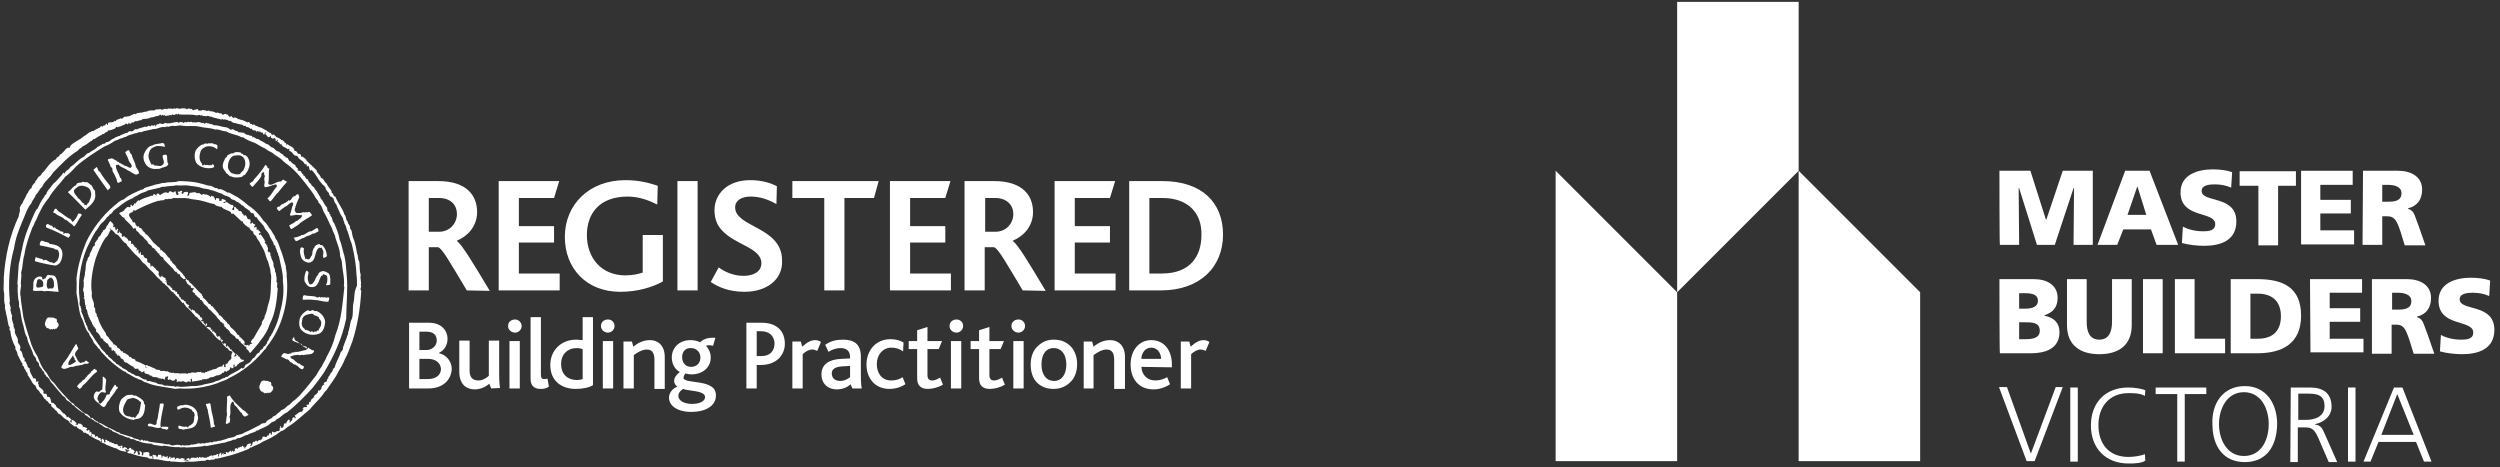
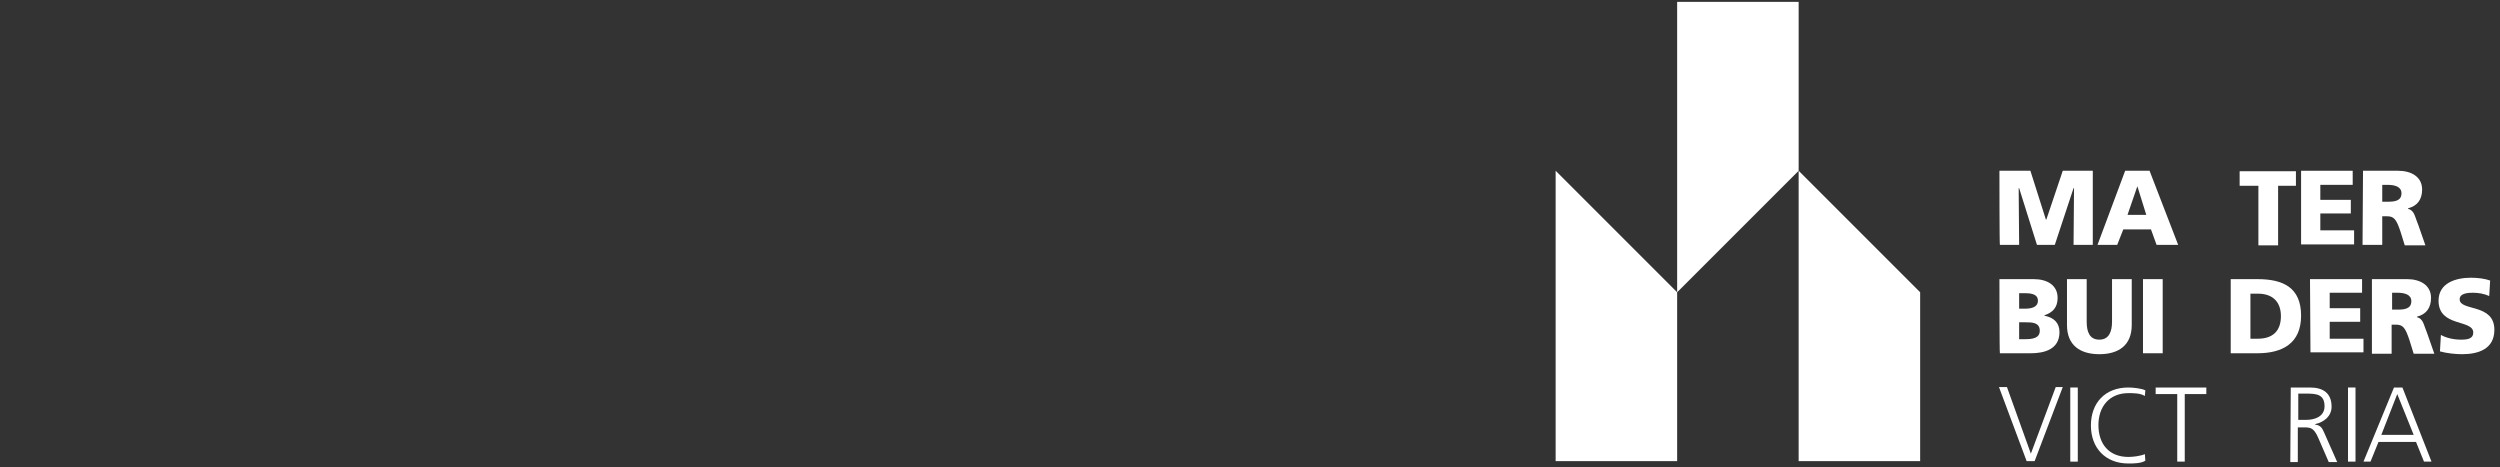
<svg xmlns="http://www.w3.org/2000/svg" version="1.1" id="Layer_1" x="0px" y="0px" viewBox="0 0 532.9 99.6" style="enable-background:new 0 0 532.9 99.6;" xml:space="preserve">
  <rect x="0" y="0" width="532.9" height="99.6" fill="#333333" stroke="none" />
  <style type="text/css">
	.st0{fill:#FFFFFF;}
</style>
-   <path class="st0" d="M91.3,82.8h-4.1v-14h4.3c2.7,0,3.9,1.8,3.9,3.4c0,1.3-0.6,2.4-1.8,3v0.1c1.5,0.3,2.7,1.7,2.7,3.4  C96.2,80.5,94.9,82.8,91.3,82.8z M89.4,70.6v4H91c1,0,2.1-0.8,2.1-2c0-1.2-0.7-1.9-2.2-1.9H89.4z M91.3,76.5h-1.9v4.3h1.8  c1.8,0,2.8-0.9,2.8-2.2C93.9,77.4,92.9,76.5,91.3,76.5z M104.7,82.8l-0.4-1c-0.7,0.6-1.8,1.2-3.1,1.2c-1.4,0-3.3-0.7-3.3-3.8v-6.6  h2.2V79c0,1.4,0.6,2.1,1.9,2.1c0.9,0,1.8-0.6,2.2-1v-7.5h2.2v6.8c0,2.1,0.1,2.8,0.2,3.3L104.7,82.8L104.7,82.8z M111.2,69.5  c0,0.7-0.6,1.4-1.4,1.4c-0.8,0-1.5-0.6-1.5-1.4s0.6-1.4,1.5-1.4C110.5,68.1,111.2,68.7,111.2,69.5z M108.6,82.8V72.7h2.2v10.1H108.6  z M115.2,82.9c-1.5,0-2.1-0.9-2.1-2.1V67.6h2.2v12.2c0,0.8,0.2,1,0.7,1c0.2,0,0.4,0,0.7-0.1l0.3,1.7  C116.3,82.9,115.7,82.9,115.2,82.9z M122.7,82.9c-3,0-5.4-1.7-5.4-5.1c0-3.1,2.3-5.4,5.5-5.4c0.6,0,1,0.1,1.4,0.1v-4.9h2.2v14.5  C125.6,82.6,124.3,82.9,122.7,82.9z M124.2,74.4c-0.4-0.1-0.7-0.2-1.3-0.2c-1.9,0-3.3,1.3-3.3,3.4c0,2,1.2,3.4,3.4,3.4  c0.5,0,0.9-0.1,1.2-0.2V74.4L124.2,74.4z M131,69.5c0,0.7-0.6,1.4-1.4,1.4c-0.8,0-1.5-0.6-1.5-1.4s0.6-1.4,1.5-1.4  C130.4,68.1,131,68.7,131,69.5z M128.5,82.8V72.7h2.2v10.1H128.5z M139.5,82.8v-6c0-1.1-0.2-2.3-1.6-2.3c-1,0-2,0.6-2.8,1.2v7.1  h-2.2v-10h1.8l0.3,1.1c1.1-0.9,2.2-1.4,3.6-1.4c1.5,0,3.1,1,3.1,3.6v6.8H139.5L139.5,82.8z M147.3,87.8c-3,0-4.7-1.4-4.7-3  c0-1.1,0.8-2,1.8-2.4c-0.5-0.3-0.7-0.8-0.7-1.2c0-0.6,0.4-1.3,1.2-1.9c-1.1-0.6-1.7-1.8-1.7-3.1c0-2,1.5-3.7,4-3.7  c0.8,0,1.5,0.2,1.9,0.4c0.1,0.1,0.2,0.1,0.3-0.1c0.6-0.5,1.5-0.9,3.1-0.8l-0.5,1.7c-0.5-0.1-1-0.2-1.5,0c0.6,0.7,1,1.5,1,2.5  c0,2.2-1.8,3.6-4.1,3.6c-0.5,0-0.9-0.1-1.3-0.2c-0.2,0.3-0.4,0.6-0.4,0.9c0,1.5,6.9,0.1,6.9,3.7C152.7,86.1,151,87.8,147.3,87.8z   M145.6,82.9c-0.4,0.3-1,0.7-1,1.5c0,0.9,1.1,1.7,2.9,1.7c1.7,0,2.8-0.6,2.8-1.5C150.2,83.2,146.8,83.4,145.6,82.9z M145.4,76.1  c0,1.2,0.7,2.1,1.9,2.1c1.1,0,2-0.7,2-2c0-1.1-0.8-2-2-2C146.2,74.1,145.4,74.9,145.4,76.1z M162.1,77.8h-0.8v5h-2.2v-14h3.3  c3,0,4.9,1.6,4.9,4.5C167.3,75.3,165.9,77.8,162.1,77.8z M162.2,70.6h-0.9v5.3h1c1.9,0,2.8-1.1,2.8-2.8  C165,71.7,164.1,70.6,162.2,70.6z M174.2,74.8c-0.4-0.2-0.8-0.3-1.1-0.3c-0.6,0-1.4,0.4-2,1v7.3h-2.2v-10h1.8l0.3,1.1  c1.1-1,1.9-1.4,2.8-1.4c0.5,0,0.9,0.2,1.2,0.4L174.2,74.8z M181.7,82.8l-0.4-0.9c-0.6,0.6-1.6,1.1-3,1.1c-1.8,0-3.2-1.2-3.2-3.2  c0-2.1,1.6-3.2,4.2-3.3l1.9-0.1c0-0.1,0-0.3,0-0.3c0-1.4-0.9-1.9-2-1.9c-1.1,0-2,0.4-2.6,0.8l-0.7-1.5c1.3-0.9,2.5-1.1,3.8-1.1  c2.3,0,3.8,0.9,3.8,3.6v3.7c0,1.9,0.1,2.7,0.2,3.1H181.7L181.7,82.8z M181.2,78l-1.7,0.1c-1.5,0.1-2.2,0.6-2.2,1.5  c0,0.9,0.6,1.6,1.8,1.6c1,0,1.7-0.5,2.1-0.8L181.2,78L181.2,78z M189.6,82.9c-3.2,0-4.9-2.4-4.9-5.2c0-3,2-5.4,5.1-5.4  c1.2,0,2.1,0.3,2.8,0.7l-0.1,1.9c-0.7-0.5-1.5-0.8-2.5-0.8c-1.8,0-3.1,1.5-3.1,3.5c0,1.9,1,3.5,3.1,3.5c1,0,1.8-0.3,2.4-0.7l0.6,1.5  C192.3,82.4,191,82.9,189.6,82.9z M197.8,82.9c-1.7,0-2.3-0.9-2.3-2.3v-6.2h-1.8v-1.7h1.8v-2.3l2.2-0.7v3h3.1l-0.7,1.7h-2.4v5.5  c0,0.8,0.3,1.2,1,1.2c0.7,0,1.3-0.4,1.7-0.6l0.6,1.5C200,82.6,198.7,82.9,197.8,82.9z M205.3,69.5c0,0.7-0.6,1.4-1.4,1.4  c-0.8,0-1.5-0.6-1.5-1.4s0.6-1.4,1.5-1.4C204.7,68.1,205.3,68.7,205.3,69.5z M202.7,82.8V72.7h2.2v10.1H202.7z M211,82.9  c-1.7,0-2.3-0.9-2.3-2.3v-6.2h-1.8v-1.7h1.8v-2.3l2.2-0.7v3h3.1l-0.7,1.7h-2.4v5.5c0,0.8,0.3,1.2,1,1.2c0.7,0,1.3-0.4,1.7-0.6  l0.6,1.5C213.2,82.6,212,82.9,211,82.9z M218.5,69.5c0,0.7-0.6,1.4-1.4,1.4c-0.8,0-1.5-0.6-1.5-1.4s0.6-1.4,1.5-1.4  C217.9,68.1,218.5,68.7,218.5,69.5z M216,82.8V72.7h2.2v10.1H216z M228.2,73.8c0.9,0.9,1.4,2.3,1.4,3.8c0,1.6-0.5,3-1.5,3.9  c-0.9,0.9-2.1,1.4-3.5,1.4c-1.4,0-2.5-0.4-3.4-1.2c-1-0.9-1.5-2.3-1.5-4c0-1.6,0.5-3,1.5-3.9c0.9-0.9,2-1.4,3.4-1.4  C226.2,72.4,227.3,72.9,228.2,73.8z M222,77.7c0,2.1,1,3.5,2.7,3.5c1.7,0,2.6-1.5,2.6-3.5c0-2.1-1-3.5-2.7-3.5  C222.9,74.2,222,75.6,222,77.7z M237.5,82.8v-6c0-1.1-0.2-2.3-1.6-2.3c-1,0-2,0.6-2.8,1.2v7.1H231v-10h1.8l0.3,1.1  c1.1-0.9,2.2-1.4,3.6-1.4c1.5,0,3.1,1,3.1,3.6v6.8H237.5L237.5,82.8z M243.3,78.2c0.1,1.7,1.2,2.9,3,2.9c0.9,0,1.8-0.3,2.5-0.7  l0.6,1.5c-1,0.7-2.3,1.1-3.5,1.1c-3.4,0-4.9-2.5-4.9-5.3c0-2.9,1.7-5.2,4.4-5.2c2.7,0,4.4,2.1,4.4,5.2c0,0.2,0,0.4,0,0.6L243.3,78.2  L243.3,78.2z M245.4,74.1c-1.3,0-2.1,1.2-2.1,2.4h4.2C247.5,75.4,246.8,74.1,245.4,74.1z M257,74.8c-0.4-0.2-0.8-0.3-1.1-0.3  c-0.6,0-1.4,0.4-2,1v7.3h-2.2v-10h1.8l0.3,1.1c1.1-1,1.9-1.4,2.8-1.4c0.5,0,0.9,0.2,1.2,0.4L257,74.8z M76.9,60.8  c0.2-0.7-0.2-1.4,0-2.2c-0.3-0.9-0.2-1.9-0.3-2.8c-0.4-0.6-0.2-1.2-0.5-1.8c-0.2-1.2-0.4-2.4-0.9-3.5c-0.2-0.6-0.1-1.4-0.6-1.8  c0.2-0.6-0.5-0.9-0.5-1.5c-0.5-0.4-0.2-1-0.7-1.5c-0.4-1.4-1.4-2.4-1.9-3.8c-0.4,0.1-0.4-0.5-0.6-0.7c-0.2-0.1-0.3-0.2-0.2-0.4  c-0.3-0.6-0.8-1-1.1-1.7c-0.5-0.3-0.6-1.1-1.2-1.2c-0.1-0.7-0.9-1-0.9-1.6c-0.7-0.7-1.4-1.3-2.1-2c-0.1-0.4-0.5-0.6-0.9-0.9  c-0.5,0.2-0.2-0.5-0.6-0.6c-0.6,0.2-0.5-0.8-1.1-0.6c-0.1-0.9-1-1-1.6-1.5c-0.2,0.1-0.1,0.3-0.2,0.3L61,30.6  c-0.1-0.2-0.4-0.1-0.4-0.4c-0.2-0.1-0.3-0.4-0.5-0.3c-0.3-0.2-0.7-0.6-1-0.6c-0.4-0.1-0.7-1-1.1-0.5c-0.2-0.2-0.2-0.6-0.6-0.5  c-0.1-0.3-0.5-0.2-0.6-0.5c-0.6-0.2-1-0.7-1.7-0.7c-0.2-0.4-0.6-0.1-0.8-0.5c-0.2-0.1-0.3,0-0.5,0c-0.1-0.1-0.1-0.1-0.1-0.2  c-0.5,0.3-0.4-0.7-0.9-0.3c-0.5-0.2-1.1-0.6-1.7-0.6c-0.1-0.3-0.5,0.1-0.5-0.3c-0.3-0.1-0.7-0.3-0.9,0c-0.1-0.1-0.1-0.2-0.2-0.3  c-0.2-0.3-0.4-0.1-0.5,0.1c-0.1-0.1-0.1-0.2-0.1-0.2c-0.3,0-0.3-0.6-0.7-0.4c-0.2-0.3-0.5,0-0.7,0.1l-0.4-0.4c-0.4,0.3-0.7-0.4-1,0  c-0.4-0.3-0.9-0.4-1.4-0.4c-0.1-0.4-0.6,0.2-0.9-0.2c-0.3,0.1-0.9-0.3-0.9,0.2c-0.1-0.4-0.6,0.2-0.7-0.4c-0.2-0.1-0.4,0-0.5,0.1  c-0.3-0.2-0.5,0.3-0.7,0c-0.1-0.4-0.4-0.1-0.6-0.2c-0.3-0.3-0.3,0.1-0.6,0.1c-0.2-0.3-0.8-0.2-1.2-0.2c-0.4,0.3-0.9-0.3-1.2,0.1  c-0.3-0.3-0.6,0.2-0.9-0.1c-0.3,0.2-0.6-0.2-0.9,0.2c-0.6-0.4-0.9,0.4-1.5-0.1c-0.3,0.3-0.8-0.1-1.1,0.3c-0.6,0.1-1.2-0.1-1.7,0.3  c-0.5-0.1-0.9,0.3-1.5,0.2c-0.3,0.2-0.7-0.1-0.8,0.4c-0.4-0.4-0.7,0.2-1,0.1c-0.3,0.4-0.8,0.2-1.1,0.4c-0.6-0.3-0.6,0.7-1.3,0.3  c-0.2,0.4-0.8,0.1-0.9,0.6c-0.1,0-0.2,0-0.2-0.1c-0.4,0.5-0.8,0.3-1.3,0.4c-0.3,0.2-0.1,0.4-0.3,0.6c-0.2-0.1,0-0.3-0.1-0.4  c-0.2,0.1-0.4,0.3-0.5,0.5c-0.2-0.3-0.3,0.2-0.5,0.2c-0.1-0.1-0.1-0.1-0.1-0.1c-0.4-0.2-0.2,0.4-0.5,0.3c-0.4,0.3-1,0.4-1.2,0.7  c-0.2,0-0.5,0-0.6,0.2c-0.6,0.1-0.9,0.7-1.5,0.9c-0.9,0.9-2.2,1.2-3,2.2l0.1,0.1c-0.1,0.2-0.4,0.2-0.6,0.2c-0.7,0.4-0.9,1.2-1.7,1.5  c0,0.6-0.7,0.3-0.7,0.9c-1.5,0.7-2,2.1-3.1,3.1c-0.2,0.6-0.7,0.5-0.9,1c-0.1,0.4-0.6,0.5-0.5,0.9c-0.4,0.3-0.7,0.7-0.8,1.2  c-0.6,0.3-0.6,0.9-1,1.3c-0.2,0.7-0.7,1.2-0.9,1.9c-0.3,0.3-0.5,0.7-0.6,1C4.4,45.1,4,45.5,4,46.1c-1.9,4-2.9,8.5-3.2,13.1  c0.1,1.1-0.2,2.3,0.1,3.4c0,0.9-0.1,1.8,0.2,2.5c-0.2,0.7,0.2,1.2,0.2,1.8c0.3,0.9,0.3,1.8,0.6,2.7c0.5,0.2-0.2,0.6,0.3,0.9  C2.3,71.7,2.7,73,3.3,74c-0.2,0.6,0.5,0.9,0.4,1.5c0.3,0.6,0.6,1.2,0.9,1.8c0.3,0,0.1,0.4,0.2,0.5c0,0.3,0.5,0.3,0.3,0.6  c0.2,0.3,0.4,0.5,0.5,0.9C6,79.4,5.8,79.9,6,80.2c0.1-0.1,0.2-0.2,0.2-0.1l-0.1,0.2c0.6,0.6,0.7,1.6,1.5,1.9  c-0.1,0.3,0.3,0.4,0.2,0.7c0.4,0.2,0.6,0.6,0.8,0.9c0.6,0.4,0.6,1.2,1.2,1.4c-0.1,0.1,0.1,0.2,0.1,0.2c0.4,0.1,0.5,0.8,0.9,0.7  c0.2,0.1,0.1,0.3,0.1,0.4c0.2,0.4,0.7,0.5,0.8,0.9c0.6,0.1,0.5,0.9,1.1,0.9c0.5,0.4,0.9,1,1.5,1.2c0.2,0.2,0.6,0.3,0.5,0.6  c0.4,0.2,0.7,0.6,1.1,0.8c0.2,0.1,0.5-0.2,0.5,0.2c0.3,0.2,0.6,0.6,0.9,0.4c0,0.5,0.4,0.1,0.4,0.6c0.2,0.1,0.4,0.3,0.6,0.1  c0.1,0.4,0.6,0.2,0.7,0.6c0.7,0.4,1.5,0.9,2.2,1.1c0.1,0.2,0.2,0.3,0.4,0.3c0.3,0.4,0.8,0.2,1,0.6c0.8,0.2,1.5,0.7,2.3,0.8  c0.5,0.5,1.4,0.6,2,0.7c0.1-0.2-0.2-0.3-0.2-0.4c0.1-0.6,0.5,0.4,0.8,0c0.3,0.4-0.4,0.2-0.4,0.5c0.2,0.1,0.4,0.4,0.6,0.2  c1.1,0.4,2.4,0.8,3.7,0.9c0.2,0.2,0.5,0.3,0.9,0.3c0.2,0,0.4-0.2,0.5,0.1c1.1-0.1,2.1,0.4,3.2,0.4c0.2-0.2,0.3,0.1,0.4,0.1  c0.9-0.1,1.8,0.2,2.9,0.1c0.3-0.3,0.7,0.1,1-0.1c1.1,0.1,2.3-0.2,3.5-0.2c0.2-0.3,0.6-0.2,0.9-0.1c0.5-0.3,0.9,0.1,1.2-0.4l0.1,0.1  c0.6-0.1,1.2-0.2,1.8-0.4c1.8-0.4,3.5-1,5.2-1.7c0.2-0.1,0.4-0.5,0.6-0.3c0.7-0.5,1.6-0.6,2.3-1.2c1.4-0.6,2.8-1.3,4-2.3  c0.6-0.1,0.9-0.5,1.3-0.8c1.7-1,3.3-2.6,4.8-3.8c0.8-1,1.8-1.9,2.6-2.9c0.4-0.4,0.5-0.9,0.9-1.1c0.9-1.4,2-2.7,2.7-4.2  c0.5-0.8,1-1.7,1.3-2.5c0.7-1.2,1.1-2.6,1.6-3.8c1.1-3.4,1.7-7,1.9-10.8C76.6,61.5,77.2,61.1,76.9,60.8z M75.4,64.3  c-0.4,1.4,0.1,2.9-0.6,4.1c-0.2,0.7-0.3,1.7-0.6,2.5c0.1,0.4-0.3,0.7-0.3,1.1c-0.3,0.7-0.5,1.3-0.8,2.1c0.1,0.7-0.6,0.8-0.6,1.4  c-0.4,1-0.9,1.8-1.2,2.9c-0.5,0.2-0.3,0.9-0.8,1.1c-0.1,0.4-0.4,0.7-0.6,1l0.2,0.2c-0.6-0.2-0.2,0.9-0.8,0.7L69,81.7  c0.1,0.1,0.1,0.2,0.1,0.3c-0.4,0-0.4,0.4-0.6,0.6c0.1,0.3-0.2,0.5-0.4,0.7c-0.1-0.1-0.1-0.1-0.2-0.1c-0.2,0.1,0,0.4-0.2,0.5  c-0.2,0.4-1,0.6-0.7,1c-0.3-0.1-0.3,0.4-0.6,0.4c-0.1,0.2-0.2,0.3-0.2,0.6c-0.1-0.1-0.2-0.1-0.3,0.1c-0.1,0.2,0.1,0.4-0.3,0.5  c-0.2,0-0.2-0.2-0.3,0.1l0.2,0.3c-0.3,0.2-0.7-0.1-0.9,0.3c0,0.2,0.2,0.4-0.1,0.5l-0.1,0.3c-0.6-0.2-1,0.5-1.6,0.8  c0.1,0.2,0.4,0.4,0.1,0.6l-0.1-0.1v-0.1c-0.2-0.2-0.5,0.1-0.5,0.3c0.1,0.4-0.4,0.4-0.4,0.7l-0.2,0.1c0-0.3,0.2-0.5-0.1-0.7  c-0.3,0.2-0.6,0.6-0.6,0.9c-0.8-0.4-0.2,0.9-1,0.9l-0.2-0.2L59.9,91c0.1-0.1-0.1-0.2-0.1-0.2L59.7,91c0.2,0.1-0.1,0.2-0.1,0.3  c0.1,0.2,0,0.6-0.2,0.6c-0.4-0.1-0.6,0.2-1,0.3c-0.1-0.1-0.2-0.2-0.3-0.2l-0.2,0.1c0.2,0.1,0,0.2,0.1,0.4l-0.2,0.2l-0.1-0.1l0.1-0.1  c-0.1-0.1-0.1-0.2-0.3-0.2c-0.2,0.1-0.1,0.7-0.5,0.5c-0.1,0.1-0.1,0.4-0.3,0.4c-0.2-0.1-0.4-0.2-0.7-0.1c-0.1,0.2-0.2,0.6-0.2,0.7  c0.1-0.1-0.1-0.1-0.1-0.2c-0.2,0-0.1,0.3-0.2,0.4c0.1-0.1-0.2-0.3-0.3-0.2c-0.2,0.1-0.2,0.4-0.4,0.3l-0.2-0.2  c-0.3,0.1-0.4,0.6-0.6,0.2c-0.3,0.3-0.1,1.1-0.7,0.9c0.1-0.2,0.2-0.2,0.3-0.3c-0.2-0.3-0.4-0.1-0.6-0.1c-0.5,0.1-0.3,0.6-0.7,0.7  c-0.1,0.1,0.1,0.2,0,0.3l-0.3-0.1c0.1-0.1,0.2-0.2,0.1-0.3c-0.2,0-0.2,0.2-0.3,0.2c0.1-0.1,0.1-0.3-0.1-0.4  c-0.2,0.1-0.2,0.2-0.2,0.4c-0.2-0.5-0.5,0.3-0.7-0.1l-0.1,0.4c-0.2-0.1-0.4-0.3-0.5-0.1c-0.1,0.1-0.2,0.2-0.2,0.3  c0.1,0.1,0.1,0.2,0.2,0.2c0.1,0,0.1,0.1,0.1,0.1c-0.1,0-0.1-0.1-0.1-0.1c-0.2-0.1-0.5,0.2-0.5,0.4c-0.1-0.2,0.2-0.4-0.1-0.4  c-0.2-0.1-0.2,0.2-0.3,0.3L49.1,96c-0.1,0.2-0.3,0.4-0.5,0.5c-0.2,0-0.3-0.3-0.5-0.1l0.1,0.4c-0.2,0-0.5-0.1-0.6,0.1  c-0.2-0.2,0.3-0.3,0.2-0.4c-0.3,0.1-0.5,0.3-0.6,0.6c-0.2-0.1,0.2-0.6-0.2-0.6c-0.2,0.2-0.4,0.4-0.3,0.7c-0.1,0.1-0.1,0.1-0.2,0.1  c-0.2-0.2,0.3-0.3,0-0.5c-0.4-0.1-0.5,0.4-0.9,0.2l-0.3,0.2l0.2,0.3c-0.1,0.1-0.2,0.1-0.2,0.1c0.1-0.2,0.1-0.4-0.1-0.5  c-0.5-0.1-0.6,0.4-1.1,0.3c-0.1,0.1,0.2,0.2,0.1,0.3c-0.1-0.4-0.6,0.1-0.8-0.2c-0.2-0.2-0.7,0.3-0.7-0.1c-0.2-0.1-0.3,0.2-0.4,0.3  l-0.2-0.3c-0.4,0.6-1.5-0.4-1.6,0.7c0,0.1,0,0.1,0,0.1v-0.1c0-0.1-0.1-0.3-0.2-0.4c-0.1-0.2-0.3,0.1-0.5,0.1c-0.2,0.1,0,0.2,0.1,0.3  c0.1,0.1,0.2-0.1,0.2-0.1l0.1,0.3c-0.2,0.2-0.4-0.3-0.6-0.1c-0.1-0.2-0.3-0.1-0.4,0c-0.2-0.3,0.2-0.1,0.2-0.4  c-0.3-0.1-0.6-0.2-0.9-0.1l-0.1,0.2c-0.1-0.2-0.3-0.1-0.4-0.2C38,97.5,38,97.5,38,97.6l0,0c0.1,0,0.1,0,0.1,0  c0.1,0.1,0.2,0.1,0.1,0.2c0-0.1,0.1-0.1-0.1-0.2h0.1c-0.2-0.1-0.3,0.2-0.5,0c-0.2,0.1-0.3,0.4-0.5,0.4c0.1-0.1,0.1-0.2,0.1-0.3  c-0.2-0.6-0.5,0.2-0.8-0.2c-0.1,0.1-0.1,0.4-0.3,0.3c0.1-0.1,0.2-0.2,0.2-0.3l-0.2-0.2c-0.2,0.1-0.1,0.3-0.2,0.4  c-0.2-0.1-0.3-0.1-0.4,0c0-0.1,0.2-0.1,0.2-0.3c-0.1-0.1-0.1-0.2-0.2-0.2c-0.1,0.1-0.1,0.2-0.1,0.3c-0.2-0.3-0.6,0-0.7-0.4  c-0.3,0.1-0.1,0.5-0.4,0.6c0.1-0.3,0.1-0.6-0.2-0.8c-0.2,0-0.4,0.2-0.5,0c0,0.2-0.1,0.6-0.3,0.5c-0.1-0.2-0.1-0.3-0.2-0.4  c-0.4,0.2-0.6-0.4-0.7,0.2c0.1,0.1,0.2,0.1,0.2,0.2c0.1,0.1-0.1,0.2-0.2,0.2c-0.1-0.1,0.1-0.3-0.1-0.4l-0.4,0.1  c0.1-0.2-0.2-0.2-0.3-0.3c0.3-0.2,0.2-0.5-0.1-0.6c-0.4-0.1-0.7,0-1.1,0.1c0.1,0.2,0.1,0.4-0.1,0.6l-0.2-0.1  c0.1-0.3,0.1-0.7-0.3-0.8c-0.1-0.1-0.2,0.1-0.3,0.1c-0.1,0.2,0.2,0.1,0.3,0.2l-0.2,0.5c-0.6-0.1-0.1-0.7-0.6-0.9  c-0.2,0.2-0.2,0.7-0.6,0.6l-0.1-0.1c0.1,0.1,0.1-0.1,0.2-0.1c-0.2-0.2,0.2-0.2,0.2-0.4c-0.3,0.2-0.4-0.6-0.7-0.2  c-0.1-0.2-0.2-0.6-0.5-0.4c-0.1,0.1-0.2,0.5-0.5,0.2c-0.1-0.4-0.4-0.3-0.6-0.4l-0.4,0.3c-0.2-0.2,0.3-0.7-0.3-0.6  c-0.1,0.1-0.2,0.1-0.2,0.2s0,0.1,0,0.1l0.2,0.1c-0.1,0.1-0.2,0.1-0.3,0.2c0.1-0.1,0.1-0.2,0.1-0.3l0,0v-0.1  c-0.1-0.2-0.6-0.1-0.5-0.4c-0.3-0.4-0.7,0.2-0.9-0.4c-0.4,0.2-0.6-0.4-0.9-0.1c0.1-0.2-0.1-0.2-0.1-0.3h-0.3  c0.1-0.2-0.3-0.2-0.4-0.3l-0.1,0.1c-0.1,0.2,0.2,0.2,0.1,0.4l-0.3,0.1c0-0.4,0-0.6-0.4-0.8c-0.2,0.1-0.1,0.3-0.2,0.4  c0.2,0.1,0.1,0.3,0,0.4c-0.4-0.2,0.2-0.4-0.2-0.6l0.1-0.1c-0.1-0.3-0.3-0.3-0.6-0.2c0.2-0.2-0.1-0.4-0.2-0.4  c-0.2-0.1-0.4,0.1-0.5,0.2c0.1-0.2,0.1-0.4-0.1-0.6c-0.2,0.1-0.4-0.3-0.6,0.1l0.1,0.3l-0.3-0.1c0.3-0.2,0.2-0.4,0.2-0.7  c-0.1-0.2-0.3-0.1-0.4-0.1c-0.1-0.1-0.1-0.2-0.1-0.2L19.2,92c0.1,0.1,0.1,0.1,0.1,0.1c-0.1,0.1-0.1,0.1-0.2,0.1L19,92  c0.1,0,0.1-0.1,0.1-0.2l-0.2-0.2c-0.1,0.1-0.3,0.2-0.2,0.3c-0.1-0.1-0.2-0.3-0.4-0.3c0.1-0.1,0.3-0.1,0.3-0.3  c-0.3-0.1-0.6-0.4-1-0.3c0.2-0.3-0.3-0.6-0.5-0.7c-0.2,0.1-0.4-0.2-0.5,0.1l-0.1,0.2c-0.1-0.1-0.2-0.1-0.4-0.1  c0-0.2,0.4-0.2,0.2-0.3c-0.3-0.3-0.6-0.7-1-0.7c-0.2,0.2,0.2,0.5-0.2,0.6c-0.1-0.2-0.2-0.3-0.1-0.5l0.2-0.1  c-0.1-0.4-0.6-0.4-0.6-0.7c-0.1,0.1-0.3,0.1-0.4,0.2c0.1-0.4-0.3-0.5-0.4-0.8c-0.3,0.1-0.5-0.4-0.8-0.6c-0.2-0.6-1-0.5-1.1-1.2  c-0.3-0.2-0.5-0.7-0.9-0.5c-0.2-0.3-0.1-0.7-0.3-1c-0.2-0.6-0.8,0-0.7-0.7c-0.1-0.6-1,0.1-0.7-0.7c-0.1-0.6-0.9-0.8-1.1-1.3l0.1-0.1  c-0.1-0.2-0.2-0.4-0.3-0.4c-0.1,0.1-0.1,0.2-0.1,0.2L8,81.9c0.1-0.2,0.2-0.3,0.2-0.6L8,81.3l-0.2,0.2c-0.2-0.4,0-0.7-0.4-0.9  c-0.3,0.3-0.4-0.2-0.5-0.4c-0.3-0.5-0.6-1-0.6-1.7c-0.3-0.1-0.4-0.3-0.5-0.6c0.2-0.2-0.4-0.4-0.2-0.7c-0.1-0.1-0.2-0.2-0.3-0.1  c-0.1-0.2-0.1-0.4,0-0.6c-0.7-0.4-0.3-1.5-1.1-1.9c0.5-1-0.4-1.2-0.4-1.8c0.2-0.9-0.9-1.5-0.6-2.5c-0.2-0.2-0.1-0.4-0.3-0.6  c0.1-0.8-0.6-1.5-0.3-2.4c-0.3-0.4-0.2-0.8-0.4-1.2c0.3-0.7-0.4-1.2-0.1-1.9c-0.4-3.7-0.1-7.8,0.9-11.3c0.3-2.1,1-3.9,1.8-5.8  c0.6-1.3,1-2.8,1.9-3.8c0.2-0.7,0.7-1,0.9-1.7c0.6-0.6,0.8-1.3,1.4-1.8c0.4-1.1,1.7-1.9,2.3-3c1.6-1.6,3.3-3.5,5.3-4.7  c0.3-0.5,0.8-0.5,1-0.9c0.4-0.1,0.9-0.5,1.2-0.7c0.4-0.4,1-0.5,1.1-0.9c0.2,0.2,0.4-0.1,0.6-0.2c0.4-0.2,0.7-0.5,1.1-0.6  c0.2-0.1,0.2-0.2,0.2-0.3c0.3,0.3,0.6-0.3,1-0.4c0.3-0.1,0.2-0.5,0.6-0.3c0.4-0.1,0.8-0.3,1.1-0.4l0.3-0.4c0.1,0.2,0.3,0.1,0.4,0.1  c0.2-0.2,0.6-0.1,0.7-0.3c0.4-0.1,0.7-0.2,1-0.5c0.1,0,0.1,0.2,0.3,0.2s0.2-0.2,0.2-0.3c0-0.1,0-0.1,0-0.1c0,0,0.1,0.1,0.1,0.1  c0.1,0.2,0.3,0.2,0.5,0.1l0.1-0.3c0.1,0.2,0.3,0.1,0.4,0.1l0.3-0.3c0.2,0.2,0.6-0.1,0.9-0.1c0.1-0.1,0.2-0.2,0.2-0.1l0.1,0.1  c0.2-0.1,0.3-0.4,0.6-0.3c0.2-0.2,0.3,0.1,0.4-0.1c0.2,0.1,0.6-0.1,0.8-0.1c0.4-0.3,0.9-0.1,1.3-0.4c0.4-0.1,0.8,0,1-0.4  c0.1,0,0.2,0.2,0.3,0.3c0.2-0.6,0.4,0.2,0.7-0.2c0.1,0.4,0.6,0.1,0.9,0.1c0.3-0.2,0.7,0.2,0.8-0.4c-0.1,0.4,0.4,0.3,0.6,0.2l0.2-0.2  c0,0.2,0.1,0.2,0.1,0.2c0.2,0.1,0.4-0.4,0.5,0c1.1,0.1,2.5-0.1,3.7,0.2c0.3,0,0.7-0.3,0.9,0.1l0.2-0.2c0.2,0.4,0.6,0.1,0.9,0.3  c0.3-0.2,0.6-0.1,0.9,0.1l0.1-0.1c0.7,0.4,1.5,0.4,2.3,0.7c0.3-0.4,0.4,0.3,0.7-0.1c0.2,0.2,0.5,0.1,0.7,0.2  c0.1,0.2,0.3,0.3,0.4,0.1c0.4,0.2,0.7,0.6,1,0.5c0.6,0.2,1.1,0.3,1.7,0.4c0.2,0.4,0.5,0.1,0.7,0.3l0.1-0.2c-0.1,0.2-0.1,0.4,0.1,0.4  c0.4-0.1,0.4,0.2,0.7,0.2v0.1c0.1,0.2,0.3,0,0.4,0c0.1,0.8,0.8,0,0.9,0.7c0.2-0.1,0.3-0.3,0.4-0.1l0.1,0.1c0.1-0.1,0.1-0.1,0.1-0.1  l0.1,0.1l0.1-0.1c0.1,0.1,0.3,0.4,0.5,0.2c0.2,0.1,0.2,0.7,0.5,0.4l0.1-0.4c0.1,0.1,0.2,0,0.2,0.1c-0.4,0.3,0.2,0.5,0.3,0.8  c0.3,0.3,0.5,0.1,0.7-0.2c0.1,0-0.1,0.7,0.3,0.5l0.1,0.2c0.2-0.1,0.3-0.2,0.5-0.1c0.3,0.1,0,0.6,0.3,0.6c0.1-0.1,0.1-0.3,0.3-0.3  c0.2,0.1-0.1,0.2-0.1,0.3c0.1,0.1,0.2,0.3,0.3,0.2l0.4,0.5l0.2-0.1c0.1,0.7,1,0.7,1.3,1.1l0.4-0.1c0.1,0.2-0.3,0.4,0.1,0.5l0.2,0.1  c0.4,0.2,0.6,1,1.2,0.9l0.1,0.1l0.1-0.1c0.2,0.9,1.2,0.9,1.5,1.7c0.2,0.1,0.4,0.3,0.5,0.1c0.1,0.2-0.2,0.4,0.1,0.5l0.2-0.2  c0.3,0.3,0.1,0.8,0.5,1.1l0.2-0.2c0.6,0.6,1,1.2,1.4,1.9c0.3,0.5,0.8,1,1.1,1.4c0.3-0.1,0.2,0.4,0.5,0.4c-0.1,0.5,0.4,0.8,0.6,1.2  l0.1-0.1c0,0.4,0.2,0.8,0.5,1l0.1-0.1c0.1,0.2,0.3,0.3,0.4,0.4c0.1,0.5,0.2,0.9,0.6,1.3c0.2,0.7,0.6,1.3,0.8,1.9  c0.2,0.5,0.7,0.8,0.7,1.5c0.3,0.3,0.1,0.7,0.4,0.9c0.1,0.3,0.3,0.7,0.3,1c0.3,0.6,0.4,1.1,0.6,1.7c0.1,0.6,0.5,1.2,0.6,1.9  c0.5,2,0.8,4.1,0.9,6.1c0.1,0.7,0.1,1.5,0.1,2.3C75.4,62.3,75.6,63.3,75.4,64.3z M73.9,58.6c-0.1-1.4-0.2-2.8-0.5-4.1  c-0.4-1.1-0.5-2.3-1-3.4c-0.2-1.3-0.7-2.4-1.2-3.6c-0.5-0.3-0.2-1.1-0.8-1.5c0.2-0.4-0.4-0.4-0.2-0.8c-0.7-0.1-0.2-0.9-0.7-1.2  c-0.4-0.5-0.6-1-0.9-1.5c-0.3,0.1-0.2-0.4-0.4-0.6c-0.4-0.5-0.5-1.1-1.1-1.6c-0.1-0.6-0.7-0.5-0.8-1.1c-0.4-0.2-0.6-0.7-0.7-1  c-0.5,0.1-0.5-0.9-1-0.8l0.1-0.2c-0.4-0.1-0.4-0.7-0.8-0.8c-0.2,0.1-0.4-0.1-0.6-0.2l0.3-0.1c-0.2-0.4-0.6-0.4-0.6-0.8  c-0.3-0.4-0.8-0.4-1-0.9c-0.2-0.1-0.3,0.1-0.4-0.2c-0.2-0.3-0.2-0.7-0.7-0.6c0-0.4-0.5-0.2-0.5-0.6c-0.4-0.2-0.7-0.4-1-0.7  c-0.7,0-0.8-0.8-1.5-0.9c-0.4-0.2-0.6-0.7-1.1-0.7c-0.6-0.5-1.2-0.6-1.8-1.1c-0.5,0.2-0.7-0.6-1.2-0.3c0.1-0.6-0.7-0.2-0.9-0.6  c-0.4,0.3-0.8-0.6-1.3-0.4c-0.2-0.2-0.9,0.1-1-0.4c-0.6,0.2-0.8-0.7-1.4-0.2c-0.4-0.4-0.9-0.6-1.3-0.6c-0.8-0.1-1.4-0.4-2.1-0.4  c-0.4,0.1-0.7-0.5-1-0.2c-0.1-0.3-0.6-0.1-0.7-0.3c-0.2-0.1-0.4,0.1-0.5,0.2l-0.2-0.2c-0.5,0.1-0.7-0.2-1.2-0.2  c-0.3,0.2-0.9,0-1.2,0.1c-0.2-0.4-0.7,0.2-0.9-0.2c-0.1,0.2-0.4,0.2-0.6,0.1c-0.2,0-0.4,0.4-0.5,0.1c-0.3-0.1-0.6-0.2-0.9,0.1  c-0.1-0.1-0.2-0.1-0.2-0.2c-0.9,0-1.8,0.5-2.8,0.2c-0.3,0.4-0.6,0.2-1,0.1c-0.2,0-0.4,0.3-0.6,0.2c-0.3,0.1-0.2,0.4-0.4,0.5  c-0.1-0.1,0-0.3,0-0.4h-0.1c-0.3,0.5-0.7-0.2-1,0.4c-0.2-0.4-0.6-0.1-0.7,0.1c-0.4-0.3-0.7,0.1-1.1,0.1c-0.3,0.2-0.7,0.1-1,0.4  c-0.4-0.3-0.7,0.3-1,0.4L27.8,28c-0.3-0.2-0.5,0.3-0.7,0.3c-0.4,0-0.9,0.4-1.4,0.5c-0.1,0.4-0.6,0-0.7,0.4c-0.3-0.1-0.5,0.2-0.7,0.3  c-0.6,0.1-1,0.9-1.7,0.8c-0.2,0.6-0.9,0.1-1,0.7l-0.1-0.1c-0.3,0.3-0.7,0.3-1,0.7c-0.5,0.4-1.1,0.6-1.5,1c-0.6,0-0.8,0.7-1.3,0.9  c-1,0.5-1.7,1.5-2.7,2.1c-0.2,0.6-1.1,0.7-1.2,1.4l-0.3-0.2c-0.4,0.7-1.1,1.3-1.7,2c-0.3,0.2-0.5,0.4-0.7,0.7c-0.4,0.7-1,1-1.2,1.8  c-0.1,0.3-0.5,0.3-0.4,0.6c-0.3,0.2-0.2,0.4-0.4,0.5c-0.4,0.6-0.8,1.4-1.1,2.1c-0.3,0.1-0.3,0.4-0.5,0.6c-1.1,2.5-2.3,5.1-2.8,8  c-0.3,1.1-0.4,2.2-0.7,3.2l-0.3,4.3l0.1,0.1c-0.1,1.1,0,2.1,0.1,3.2c0.2,0.3,0.1,0.7,0.2,1c-0.2,0.5,0.2,0.8,0.2,1.2  c0.2,1.1,0.3,2.3,0.7,3.4c0.2,0.9,0.3,1.7,0.8,2.5c0.1,1.2,1,2.3,1.3,3.6c0.2,0.4,0.7,0.7,0.6,1.1c0.1,0.4,0.5,0.5,0.6,0.8  c-0.1,0.7,0.7,1,0.8,1.6c0.6,0.1,0.1,0.8,0.7,0.8c-0.2,0.5,0.5,0.3,0.4,0.7c0.1,0,0.2,0.1,0.3,0.1c0.1,0.7,0.9,1.2,1.2,1.7  c0.5,0.6,1.2,1.4,1.7,2c0.4,0.2,0.6,0.4,0.7,0.8c0.5,0.4,1.1,0.6,1.4,1.2l0.1-0.1c0.6,0.7,1.6,1.5,2.5,1.9c-0.1,0.2,0.2,0.4,0.4,0.4  c0.5,0.6,1.3,0.7,1.8,1.3c0.2-0.2,0.3,0.1,0.4,0.2c0.1,0,0.2,0.1,0.2-0.1c0.2,0.3,0.5,0.5,0.8,0.6c0.4,0.4,0.9,0.7,1.5,0.7  c0.2,0.5,0.6,0.1,0.7,0.6c0.4,0.1,0.6,0.3,1,0.4c0.5,0.4,1,0.4,1.6,0.7c0.2,0.2,0.5,0.1,0.7,0.3c0.4-0.2,0.6,0.4,0.9,0.3  c0.6-0.1,0.7,0.4,1.4,0.4c0.9,0.5,1.9,0.5,2.9,0.6l0.2,0.2c0.7,0.1,1.4,0.2,2,0.3c0.1,0,0.3-0.2,0.4-0.1c1,0.1,1.9,0.4,3.1,0.3  c0.5,0.2,1-0.1,1.6,0.1c1.4-0.1,2.9-0.1,4.1-0.4l0.1,0.1c1.4-0.3,2.8-0.5,4.2-0.8c0.5-0.3,1.1-0.2,1.6-0.6c0.3,0.1,0.6,0,0.9-0.3  c0.8,0.1,1.5-0.7,2.2-0.7c0.6-0.5,1.5-0.4,2-1l0.1,0.1c0.9-0.6,2.1-0.8,2.9-1.7c0.4-0.3,0.9-0.2,1.1-0.7c0.9-0.3,1.4-1.2,2.3-1.5  c2-1.6,3.8-3.4,5.5-5.3c0.8-1,1.6-2.1,2.3-3.1c2.2-3.6,3.9-7.3,4.8-11.6C73.8,64.8,74.2,61.7,73.9,58.6z M71.5,71.4  c-0.4,1.7-1.1,3.3-1.9,4.7c-0.2,0.7-0.7,1.2-1,2c-0.5,0.6-0.8,1.3-1.2,1.9c-1,1.3-2,2.6-3.1,3.8c-0.4,0.6-1,1-1.5,1.5  c-0.6,0.3-0.8,0.9-1.5,1.2c-0.4,0.4-0.8,0.8-1.3,0.9c-0.4,0.5-0.9,0.7-1.2,1.1c-0.3,0.2-0.7,0.2-0.8,0.6c-0.4,0.1-0.7,0.4-1.1,0.6  c-0.1,0.2-0.2,0.4-0.5,0.5c-0.4,0-0.8,0.1-1,0.4c-1.1,0.5-2.2,1.2-3.3,1.6c-0.5,0.4-1.1,0.4-1.7,0.6c-0.6,0.6-1.6,0.4-2.2,0.8  c-0.6,0.1-1.1,0.4-1.8,0.4c-0.4,0.3-0.9-0.1-1.2,0.4c-0.1-0.2-0.4-0.2-0.5-0.1c-0.3,0.1-0.5,0.1-0.8,0.1c-0.4,0.3-0.7-0.1-1.1,0.2  c-0.6-0.3-1,0.2-1.5,0.1c-0.1,0.1-0.2,0.1-0.3,0.1l-0.1-0.1c-0.5,0.4-1.1,0.1-1.7,0.3c-0.2-0.2-0.5-0.2-0.6,0.1  c-0.1-0.4-0.6-0.2-0.9-0.3c-0.6,0.1-1.1,0.3-1.6-0.1c-0.5,0.1-1.1-0.1-1.6-0.2c-0.9-0.1-1.9-0.2-2.9-0.4c-0.2-0.4-0.6,0.1-0.8-0.3  c-0.1,0.1-0.2,0.1-0.2,0.2c-0.1-0.1-0.2-0.3-0.5-0.3L29.9,94c-0.4-0.6-1.2-0.3-1.7-0.8c-1-0.3-1.6-0.5-2.6-0.8  c-0.2-0.4-0.7-0.2-0.9-0.5c-0.4-0.2-0.8-0.4-1.2-0.6c-0.9-0.3-1.6-1-2.4-1.2c-0.4-0.4-1-0.4-1.3-1c-0.2,0-0.3,0.1-0.5,0  c-0.1-0.4-0.5-0.6-0.7-0.8C17.5,88,16.9,87,16,86.5c-0.2-0.4-0.5-0.6-0.8-0.7c-1.2-1.3-2.6-2.6-3.6-4.1c-0.2,0.1-0.1-0.2-0.2-0.2  c-0.9-0.6-1.1-1.8-1.9-2.5c-0.7-0.9-1.1-2-1.5-3c-0.7-1.1-1.3-2.3-1.6-3.5c-0.5-1.6-1-3.1-1.4-4.8c-0.2-1.5-0.5-3-0.6-4.5  c-0.2-0.7,0-1.6,0.1-2.3c-0.2-0.9,0.2-1.8,0-2.8c0.4-1.2,0.3-2.6,0.7-3.8c0.3-2.1,1-3.9,1.7-5.8c0.4-0.5,0.4-1.1,0.8-1.6  c0.7-1.7,1.5-3.3,2.7-4.7c0.9-1.7,2.4-3,3.5-4.5c0.9-0.7,1.6-1.4,2.3-2.2c1.9-1.7,4-3,6.1-4.3c0.8-0.3,1.5-0.7,2.2-1.2  c0.6-0.1,1-0.5,1.7-0.6c0.2-0.2,0.4-0.2,0.6-0.2c0.6-0.5,1.4-0.5,2-0.8c0.5,0.1,0.7-0.4,1.2-0.2c0.9-0.4,1.8-0.4,2.7-0.7  c0.8,0.1,1.6-0.6,2.5-0.4c0.4-0.3,0.7,0.1,1-0.2c0.2-0.1,0.4,0.1,0.5-0.1c0.8,0.2,1.5-0.2,2.2,0c1.2,0.2,2.4-0.1,3.6,0.2  c1.2,0.3,2.2,0.2,3.3,0.6c0.9-0.1,1.6,0.4,2.4,0.4c0.8,0.5,2,0.7,2.8,1c0.2,0.2,0.6,0.3,0.9,0.3c0.7,0.6,1.6,0.8,2.5,1.2  c0.7,0.4,1.5,0.9,2.2,1.2c0.4,0.4,1,0.6,1.5,0.9c0.7,0.7,1.7,1,2.3,1.8c0.4,0.2,0.5,0.5,0.8,0.6c2,1.5,3.4,3.4,5,5.5  c0.4,0.5,0.8,1.1,1.1,1.7c0.2,0.3,0.6,0.6,0.6,1c0.8,0.6,0.8,1.6,1.3,2.3c0.6,1,1,2.2,1.6,3.2c0.1,0.7,0.6,1.2,0.7,2  c0.4,1.3,1,2.5,1,3.9c0.2,0.5,0.4,1.1,0.4,1.6c0.1,1.6,0.6,3.1,0.4,4.8l0.1,0.2C73,64.8,72.8,68.1,71.5,71.4z M45.6,30.8  c0.3-0.2,0.7,0,0.8,0.4c-0.2,0.2,0.1,0.5-0.2,0.6c-0.6-0.6-1.4-0.7-2.1-0.6c-0.6,0.2-1.3,0.6-1.4,1.3c-0.3,0.8-0.2,1.8,0.3,2.3  c0.1,0.2,0.1,0.7,0.4,0.4c0.1-0.2,0.3-0.1,0.4,0c0.4-0.2,1.1,0.3,1.5-0.2c0.2,0.1,0.3,0.1,0.3,0.3c0.2,0.4-0.2,0.4-0.4,0.5  c-1.2,0.2-2.5-0.1-3.3-1c-0.5-0.8-0.5-1.9-0.2-2.7c0.4-0.6,0.8-1,1.4-1.3c0.3,0.1,0.4-0.2,0.6-0.2c0.3-0.1,0.6,0.2,0.8-0.1  C44.9,30.7,45.4,30.3,45.6,30.8z M35.2,31.3c-0.5-0.1-1.1-0.2-1.7-0.2c-0.7,0.2-1.5,0.5-1.7,1.4c-0.4,1,0.1,1.8,0.5,2.6  c0.3-0.1,0.5-0.1,0.6,0.2c0.6-0.1,1.2,0.3,1.7-0.1c0.8-0.6-0.1-1.3,0.1-2.1c0.3-0.1,0.7-0.3,0.9,0.1c0.1,0.6-0.1,1.2,0.3,1.8  c-0.3,0.6-0.9,0.6-1.5,0.8c-0.3,0.2-0.5,0.2-0.8,0.2c-0.9,0.1-1.7-0.1-2.3-0.7c-0.6-0.7-0.9-1.6-0.6-2.5c0.3-0.7,0.9-1.7,1.8-1.8  c0.6-0.4,1.4-0.3,2-0.5C35.2,30.4,35,31,35.2,31.3z M28.1,33c0.1,0.8,0.7,1.5,0.8,2.3c0.1,0.6,0.8,1,0.7,1.7  c-0.3,0.1-0.6,0.4-0.9,0.1c-0.6-0.2-0.9-0.6-1.5-0.8c-0.6-0.5-1.5-0.6-1.9-1.2c-0.1,0.1-0.5-0.1-0.6,0.2c0,1,0.7,1.7,0.9,2.6  c0.4,0.1,0.2,0.5,0.4,0.7L25.2,39c-0.4-0.2-0.2-0.6-0.4-0.9c-0.2-0.5-0.5-1.1-0.8-1.6c-0.1-0.4,0.1-0.7-0.4-0.9  c-0.2-0.5-0.3-1-0.6-1.4c-0.1-0.4,0.4-0.3,0.6-0.4c0.5-0.2,0.8,0.4,1.2,0.4c0.2,0.5,0.5,0.1,0.6,0.5c0.3,0.1,0.5,0.1,0.6,0.4  c0.4-0.3,0.3,0.4,0.6,0.2c0.5,0.1,0.7,0.4,1.2,0.5c0.8-0.5-0.3-1.1-0.4-1.7c-0.1-0.6-0.6-1.1-0.7-1.7c0.3-0.1,0.4-0.4,0.8-0.4  C27.7,32.4,27.7,32.7,28.1,33z M52.7,33.4c-0.2-0.1-0.4-0.5-0.7-0.3c-0.2-0.2-0.3-0.4-0.6-0.4l-0.1-0.2c-0.5-0.1-1.2-0.2-1.6,0.2  c-0.5-0.1-0.8,0.2-1.2,0.4c-0.2,0.2-0.1,0.5-0.4,0.5c-0.3,0.6-0.7,1.2-0.6,2c0.1,0.6,0.6,0.9,0.8,1.4c0.4,0.1,0.6,0.7,1,0.6  c0.7,0.4,1.7,0.2,2.3,0.1c0.2-0.4,0.6-0.3,0.8-0.7c0.3-0.4,0.5-0.7,0.6-1.1C53.4,35,53.2,34.1,52.7,33.4z M52,36  c-0.1,0.6-0.7,0.6-0.8,1.1c-0.5,0.1-1,0.1-1.5-0.1c-0.6-0.1-0.9-0.7-1.1-1.2c-0.1-1,0.3-2.2,1.2-2.6c0.8-0.1,1.5-0.3,2.1,0.4  C52.4,34.2,52.4,35.3,52,36z M57,35.5c-0.1,0.2,0.1,0.3,0.2,0.4h0.2c-0.2,0.9,0,2.2-0.2,3c-0.1,0.2,0.1,0.4,0.3,0.5  c0.9,0,1.5-0.8,2.4-0.7c0.2-0.2,0.3-0.4,0.6-0.4c0.2,0.4,0.9,0.2,0.5,0.7c-0.6,0.6-1.2,1.4-1.7,2c-0.6,0.5-1,1.3-1.6,1.9  c-0.4,0-0.4-0.4-0.7-0.6c0.9-0.7,1.2-1.7,2-2.5c0-0.1,0.1-0.4-0.2-0.5c-0.8,0.1-1.5,0.6-2.3,0.6c-0.4-0.3,0-0.8-0.1-1.2  c-0.1-0.4-0.1-0.9,0.1-1.2c-0.4-0.2,0.1-1.1-0.6-0.7c-0.2,0.2-0.2,0.4-0.2,0.7c-0.4,0.9-1.2,1.5-1.8,2.3c-0.4,0-0.4-0.4-0.7-0.6  c0.2-0.4,0.8-0.4,0.9-0.9c0.9-1,1.8-2,2.5-3.2C56.8,35.3,56.9,35.5,57,35.5z M21.3,36.6c0.6,1.1,1.2,1.8,2,2.8  c0.2,0.3,0.4,0.7-0.1,0.9L23,40.6c-1-1.4-2.1-2.9-3.1-4.4l0.7-0.6C20.9,35.8,20.8,36.5,21.3,36.6z M61.1,58.8  c0.1-0.7-0.2-1.5-0.2-2.2c-0.4-1.1-0.6-2.3-1.1-3.4c-0.3-0.8-0.5-1.7-1.1-2.4c-0.1-0.6-0.6-1.1-0.9-1.7c-0.6-0.7-0.9-1.5-1.6-2  c-0.7-1.1-1.7-2.2-2.8-3l-0.2-0.1c-0.8-0.7-1.7-1.4-2.6-2c-0.7-0.3-1.2-0.7-1.9-1l-0.1,0.1c-0.6-0.3-1.1-0.8-1.9-0.8l-0.1,0.1  l-0.3-0.3c-0.7,0.1-1-0.6-1.7-0.5c-0.6-0.1-1.3-0.4-1.9-0.5c-0.2-0.1-0.6-0.1-0.8-0.2c-1.2-0.2-2.5-0.3-3.8-0.3c-1,0.4-2,0.1-3,0.4  c-0.6-0.1-1.2,0.3-1.8,0.3c-0.7,0.2-1.6,0.5-2.3,0.7c-0.4,0.1-0.4,0.5-0.8,0.4c-1.3,0.6-2.7,1.1-3.8,2.1c-0.9,0.2-1.4,0.9-2.1,1.4  c-2.5,2.1-4.5,4.8-5.9,7.6c-1,2.5-1.8,5.1-2.1,7.9c0.1,1,0,2.1,0,3.1c0.4,1.7,0.4,3.5,1,5.1c0.7,1.1,0.7,2.5,1.7,3.5  c0.1,0.6,0.6,1,0.8,1.5c0.2,0.7,0.8,1,1.2,1.7c0.4,0.1,0.4,0.6,0.6,0.7c1.5,1.7,3.1,3.1,4.9,4.2c0.3-0.1,0.3,0.2,0.5,0.3  c0.7,0.3,1.3,0.8,2,1.1c0.2,0.1,0.5,0.1,0.6,0.3c0.6-0.1,0.9,0.6,1.5,0.6c1.9,0.9,4.4,1,6.3,1.4c0.3-0.1,0.6,0,0.8-0.1  c2.8,0.2,5.5-0.2,8.1-1.1c0.8-0.4,1.8-0.6,2.5-1.1c2.8-1.3,5.4-3.4,7.3-5.7c0.2-0.4,0.7-0.5,0.7-0.9C60.1,70,61.7,64.2,61.1,58.8z   M59.7,66.5c-0.3,1.5-0.8,2.9-1.5,4.2c-0.1,0.4-0.4,0.5-0.4,0.8c-0.5,0.4-0.4,1-0.9,1.4c0.2,0.4-0.4,0.5-0.3,0.8  c-0.6,0.1-0.4,0.6-0.8,0.8c-0.5,0.1-0.4,0.8-0.7,0.7c-0.6,0.3-0.6,1-1.2,1.2l-0.6,0.8c-0.5,0.4-1.1,0.4-1.2,1.1  c-0.2,0.1-0.4,0.4-0.5,0.2l-0.1-0.1c-0.9,0.9-2.2,1.1-3.1,2c-0.4-0.3-0.4,0.4-0.8,0.2c-0.5,0.2-0.9,0.6-1.5,0.6  c-0.9,0.6-2.1,0.5-3.1,0.9c-0.4,0.1-0.9,0.1-1.3,0.2c-1.2-0.1-2.4,0.3-3.7,0.1c-0.3-0.2-0.6,0.3-0.9-0.1c-0.8,0.1-1.4-0.2-2.1-0.1  c-0.4-0.4-0.9-0.2-1.4-0.4c-0.4-0.4-1.2-0.3-1.7-0.6c-0.3,0-0.6,0.2-0.7-0.3c-0.8,0.1-1.2-0.6-1.9-0.8c-0.5,0.2-0.7-0.5-1.2-0.4  c-0.2-0.4-0.7-0.3-0.9-0.6c-0.4-0.5-1-0.4-1.3-0.9c-0.4-0.1-0.6-0.5-1-0.6c-0.3-0.1-0.2-0.5-0.6-0.5c-0.4-0.5-0.8-0.8-1.2-1.1  c0-0.3-0.3-0.4-0.5-0.5c-0.2-0.6-1-0.9-1.2-1.5c-0.6-0.9-1.2-1.6-1.7-2.5c-0.4-0.4-0.5-0.9-0.9-1.2c-0.2-0.4-0.1-0.9-0.5-1.1  c0.2-0.3-0.3-0.5-0.2-0.7c-0.2-0.7-0.5-1.5-0.8-2.2c0.2-0.4-0.2-0.6-0.1-1c-0.4-0.3-0.2-0.9-0.2-1.3c-0.5-3.7,0.1-7.7,1.5-11.1  c0.6-1.2,1.2-2.5,1.9-3.6c0.6-0.6,0.8-1.5,1.6-2c0.3-0.4,0.6-0.6,0.8-1c0.3-0.1,0.4-0.4,0.6-0.6c0.4-0.1,0.6-0.5,0.8-0.8  c1.3-0.9,2.5-2.1,4-2.6c0.4-0.4,1-0.5,1.5-0.9c0.6-0.4,1.3-0.4,1.8-0.8c0.9-0.2,1.7-0.4,2.6-0.6c0.4-0.2,0.7-0.2,1.1-0.2  c0.8-0.2,1.6-0.1,2.4-0.3c0.7,0.1,1.5,0,2.1,0c1.2,0.2,2.3,0.2,3.4,0.6c0.5,0.2,1.3,0.1,1.7,0.4c0.9,0.1,1.7,0.6,2.5,0.8  c0.7,0.6,1.5,0.4,2,1.1c0.2,0.2,0.6,0.2,0.8,0.3c0.2,0.4,0.8,0.3,1,0.7c0.3,0,0.3,0.5,0.7,0.4c0.2,0.4,0.8,0.7,1.2,1  c0.3,0,0.2,0.4,0.4,0.4l0.3,0.3c0.1-0.1,0.1-0.1,0.2-0.1c0.4,0.2,0.2,1,0.8,0.9c0.5,1,1.5,1.5,1.8,2.5c0.5,0.6,0.9,1,1.1,1.8  c0.3,0.4,0.5,0.9,0.7,1.2c-0.1,0.5,0.6,0.5,0.4,1c0.4,0.4,0.2,0.9,0.6,1.2c-0.2,0.3,0.2,0.5,0.2,0.8c0.3,1.7,0.9,3.4,0.8,5.2  C60.6,62.2,60.3,64.4,59.7,66.5z M20.3,41.4c-0.1-0.3,0.1-0.7-0.2-0.9c-0.2-0.2-0.4-0.6-0.5-0.9l-0.9-0.7c-0.3-0.2-0.7,0.1-1-0.2  c-0.5,0.5-1.2-0.1-1.5,0.8c-0.7,0.2-1,1-1.7,1.4V41c1.3,1.2,2.5,2.5,3.7,3.7C19.2,43.8,20.5,42.9,20.3,41.4z M18.9,43.2  c-0.3,0.1-0.3,0.4-0.5,0.6c-0.1-0.2-0.2-0.1-0.4-0.1L18,43.8c-0.2-0.2,0.2-0.3-0.1-0.4c-0.4-0.2-0.6-0.5-0.8-0.8  c-0.2-0.2-0.6-0.4-0.6-0.6c-0.3-0.4-0.9-0.9-0.7-1.5c0.5-0.5,1-1,1.8-0.9c0.7,0.1,1.5,0.4,1.7,1.1C19.7,41.6,19.2,42.5,18.9,43.2z   M63.8,42c-0.4,0.9-0.8,1.8-1,2.8c0.1,0.2,0.2,0.5,0.4,0.6c0.5,0,1,0.1,1.4-0.2c0.2,0.2,0.7-0.1,0.9,0.1c0.2-0.1,0.3-0.2,0.5-0.1  c0.2,0.2,0.4,0.4,0.5,0.7c-0.9,0.7-2,1.1-2.9,2l-1.4,0.9c-0.4,0.1-0.3-0.5-0.6-0.7c0.5-0.4,1.1-0.5,1.5-1h0.2c0.4-0.4,1.3-0.7,1-1.3  c-0.6,0.2-1-0.2-1.6,0.1c-0.4-0.1-0.6,0.3-0.9-0.1c0.3-0.7,0.4-1.6,0.7-2.3c0-0.2-0.1-0.3-0.2-0.4c-0.7,0.2-1,0.8-1.6,1  c-0.3,0.3-0.8,0.5-1.1,0.9c-0.4-0.1-0.5-0.4-0.6-0.7c0.2-0.1,0.3-0.4,0.5-0.2c0.3-0.2,0.5-0.7,0.9-0.6c0.1-0.3,0.5-0.2,0.6-0.4  c0.1-0.2,0.5-0.1,0.4-0.4c0.9,0.3,0.6-0.9,1.5-0.9c0.2-0.2,0.4-0.5,0.7-0.4L63.8,42z M56.7,51.9c0.1,0,0.1,0.1,0.1,0.1h0.1  L56.7,51.9z M58.9,60c0.2-0.6-0.1-1.3-0.1-1.9l-0.2-0.1c0.2-0.6-0.3-1-0.3-1.5c0.1-0.7-0.5-1.2-0.5-1.8c-0.4-0.2,0.2-1.2-0.7-0.9  c0.1-0.1,0.2-0.1,0.2-0.2c-0.1-0.1-0.1,0.1-0.2,0.1c-0.1-0.4,0.2-0.9-0.2-1.2l-0.1,0.1C57,52.5,57,52.4,57,52.3  c-0.3,0.1-0.2-0.2-0.3-0.4L56.7,52c-0.2-0.1-0.2-0.2-0.3-0.4c0.1-0.1,0.2-0.1,0.2-0.2c-0.4-0.1-0.1-0.5-0.5-0.6  c0-0.3-0.5-0.6-0.5-0.9l-0.3,0.2c-0.1-0.1-0.2-0.2-0.1-0.3c0.1-0.1,0.2-0.2,0.4-0.2c-0.1-0.2-0.3-0.3-0.5-0.5  c-0.2-0.1,0.1-0.3-0.1-0.3L54.9,49C54.8,49,54.8,49,54.7,49v-0.6c-0.2-0.1-0.3,0.1-0.5,0.1c-0.2-0.1,0.1-0.3,0.1-0.4  c0.4-0.4-0.4-0.2-0.4-0.6c-0.3-0.2-0.2,0.2-0.4,0.2c-0.2,0-0.1-0.2-0.2-0.3c0.4-0.2-0.1-0.4,0.1-0.6l-0.6-0.1  c-0.1-0.3-0.2-0.5-0.4-0.8c-0.2-0.1-0.3,0.1-0.4,0.1c-0.1-0.1-0.1-0.2-0.1-0.3c-0.4-0.1-0.2-0.5-0.6-0.7c-0.2-0.1-0.3,0-0.4,0.1  c0.1-0.5-0.6-0.5-0.7-1c-0.5-0.1-0.2,0.4-0.3,0.6c-0.2,0.3-0.3-0.1-0.5-0.1l0.2-0.2c0.1-0.2,0.3-0.4,0.1-0.6  c-0.1-0.1-0.2-0.2-0.4-0.1c-0.2-0.2-0.4-0.1-0.5-0.4c-0.1,0.1-0.2,0-0.2,0c-0.3-0.6-0.7,0.2-1-0.1c0.1-0.3,0.5-0.1,0.6-0.3  c-0.2-0.4-0.6-0.4-0.9-0.5c-0.1,0.1,0,0.3-0.1,0.4L47,42.8l-0.1,0.1l-0.2-0.2c0-0.1,0-0.2,0.1-0.2c-0.1-0.3-0.4-0.2-0.7-0.3  c0,0.2-0.1,0.4-0.2,0.5c-0.1-0.4-0.2-0.6-0.4-0.9c-0.2,0.2-0.3-0.1-0.5-0.1C45,41.9,44.9,42,44.8,42c-0.1-0.1,0-0.2,0-0.3l-0.2,0.1  c-0.3-0.5-1-0.2-1.3-0.5L43,41.6c-0.1-0.3-0.4-0.2-0.4-0.4c-0.3-0.1-0.7,0.1-0.9-0.2c-0.4-0.1-0.8,0.1-1.2,0.1  c-0.3,0.1,0,0.6-0.4,0.6c-0.1,0-0.2,0-0.2-0.1c0-0.2,0.2-0.1,0.2-0.2c-0.1-0.2,0.1-0.4-0.1-0.5C40,41,39.9,40.9,39.9,41  c-0.2-0.4-0.4,0.2-0.6-0.1c-0.2,0.1-0.2,0.3-0.3,0.5c-0.2-0.2-0.3-0.2-0.3-0.4c0.1-0.1,0.2-0.2,0.1-0.3c-0.3-0.1-0.4,0.1-0.6,0.2  L38,40.8l-0.1,0.1c0,0.2,0.1,0.3,0.2,0.5c-0.2,0.1-0.2,0.2-0.4,0.2l-0.2-0.4c-0.2-0.2,0.2-0.2-0.1-0.4c-0.2-0.1-0.3,0.2-0.4,0.2  c-0.2,0.1-0.4-0.2-0.6-0.2c-0.5-0.2-0.4,0.6-0.7,0.3c-0.6-0.3-1.1,0.2-1.6,0.5c-0.2-0.1-0.1-0.3-0.3-0.3c-0.3-0.2-0.5,0.2-0.5,0.4  c-0.1-0.1-0.2-0.2-0.3-0.3c-0.2-0.1-0.4,0.1-0.5,0.4l-0.2-0.1c-0.9,0.4-1.9,0.5-2.6,1.1c-0.1-0.2-0.3-0.1-0.4,0.1  c-0.4,0.2-0.3,0.6-0.4,0.9l-0.1-0.1C29,43.7,29,43.6,29,43.4l-0.3-0.1c-0.1,0.2-0.2,0.4-0.4,0.6c-0.2,0.1-0.2-0.2-0.3-0.3  c-0.1,0.1-0.3,0.1-0.2,0.2c0.2,0.2,0,0.3-0.2,0.4c-0.5-0.3-0.7,0.2-1,0.4c-0.2,0.6-0.9,0.5-1.2,0.9c0.4,0.3,0.7,1,1.2,0.9  c-0.1,0.1,0,0.2-0.1,0.2c0.6,0.7,1.4,1.2,1.9,2.1c0.2,0.2,0.2-0.1,0.4-0.1l0.2,0.2c-0.2,0.4,0.6,0.6,0.7,1c0.3,0.4,0.9,0.6,1,1  c0.3,0.1,0.4,0.5,0.7,0.6c0.1,0.7,0.8,0.7,1,1.2c0.1,0.4,0.6,0.2,0.6,0.6c0.3-0.2,0.1,0.2,0.2,0.3c0.4-0.1,0.3,0.7,0.7,0.5l0.1,0.1  c0,0.1-0.1,0.1-0.1,0.1c0.1,0.1,0.1,0.2,0.2,0.2c0.2,0.5,0.7,0.2,0.8,0.9c0.5,0.5,1,1,1.5,1.5c0.1,0.1,0.1,0.2,0.2,0.2  c0.2,0.2,0.4,0.3,0.4,0.5c0.2,0.1,0.3,0.6,0.6,0.4l0.3,0.5l0.1-0.1l0.1,0.2l0.1-0.1l0.2,0.2c-0.1,0.4,0.5,0.6,0.7,0.9  c0.2,0.1,0.4-0.2,0.6,0.1c-0.4,0.2,0.2,0.4,0.1,0.7c0.1,0.2,0.5,0.4,0.6,0.6c0-0.1,0.1-0.1,0.1-0.1c0.2,0.2,0.2,0.4,0.2,0.5  c0.2,0.2,0.4,0.1,0.7,0.2l-0.4,0.5c0.1,0.4,0.4,0.4,0.6,0.6c-0.2,0.3,0.3,0.2,0.3,0.5c0.3,0.1,0.4,0.5,0.6,0.4  c0.1,0.1,0.1,0.2,0.1,0.3c0.1,0.2,0.4,0.2,0.5,0.2c-0.3,0.5,0.4,0.1,0.2,0.5c0.3,0.6,0.9,0.7,1.2,1.4c0.5,0.2,0.8,0.8,1.2,1.1  c0.1,0.1,0.3,0.3,0.4,0.4c0.2,0.5,0.7,0.7,0.9,1.2c0.3-0.1,0.4,0.6,0.7,0.3c0.1,0.1-0.1,0.2-0.1,0.2l0.3,0.2l-0.2,0.1  c0.1,0.3,0.5,0.3,0.5,0.6c0.4,0.2,0.8,0.6,0.9,1l0.8,0.6c0.3,0.1,0.3,0.7,0.7,0.6c0.2,0.1,0.4,0.3,0.4,0.6c0.1-0.1,0.1-0.1,0.2-0.1  c0.1,0.6,0.7,0.6,1,1.2c0.5-0.2,0.2,0.4,0.4,0.6c0.5,0,0.4,0.8,0.8,0.7c0.7-0.9,1.6-1.8,2.2-2.7c0.8-1,1.5-2.1,1.9-3.4  c1.2-2.3,1.5-5,1.7-7.6C58.8,61,59.4,60.4,58.9,60z M57.3,64.5c-0.3,0.8-0.4,2.1-0.9,2.9c0.1,0.7-0.7,0.9-0.6,1.7  c-0.6,1-1.2,2-1.8,3.1c-0.3,0-0.2,0.4-0.5,0.5c-0.1,0.2,0.1,0.4,0.2,0.4h0.1c-0.1,0.3-0.6,0.1-0.6,0.5l-0.2,0.1  c-0.1-0.1-0.1-0.2-0.2-0.2c-0.3,0.3-0.6-0.1-0.8-0.1c-0.1,0-0.1-0.2-0.1-0.2l0.2,0.1c0.3-0.6-0.5-0.9-0.8-1.4  c-0.4,0.2-0.1-0.6-0.6-0.5c-0.4-0.6-0.9-1.2-1.5-1.6c-0.2-0.4-0.4-0.8-0.8-0.9c0.1-0.2-0.2-0.4-0.3-0.4l-0.1-0.1  c0.1-0.1-0.1-0.2-0.1-0.2c-0.4-0.1-0.3-0.5-0.6-0.6c-0.2-0.3-0.5-0.5-0.7-0.4l0.1-0.2l-1.5-1.8l-0.2,0.1c0.1,0-0.1-0.5-0.3-0.5  c-0.1,0.1-0.3-0.1-0.3-0.2c-0.4-0.5-0.7-0.9-1.2-1.2C43.3,63.3,43.3,63,43,63l0.1-0.2c-0.9-0.7-1.6-1.7-2.5-2.5  c-0.4-0.1-0.2-0.6-0.7-0.6c-0.1-0.2-0.2-0.4-0.4-0.2l0.1-0.1c-0.2-0.1-0.1-0.5-0.4-0.6c-0.4-0.8-1.2-1.2-1.7-1.9h0.1  c-0.3-0.4-0.6-0.7-0.9-0.9L36.7,56c0.1-0.2-0.1-0.2-0.2-0.4c-0.1-0.1-0.2,0.1-0.2,0.1c0.2-0.6-0.5-0.8-0.7-1.2  c-0.2-0.3-0.5-0.7-0.9-0.9c-0.2-0.1-0.1-0.4-0.4-0.3l-0.1,0.1c-0.1-0.2,0.1-0.4-0.2-0.6c-0.5-0.3-0.9-0.8-1.3-1.1  c-0.4-0.5-0.9-1.2-1.4-1.7c-0.4,0.1-0.4-0.8-0.9-0.7c0,0,0.1-0.4-0.2-0.4c0.1-0.1-0.1-0.2-0.2-0.3c-0.3,0.1-0.3-0.2-0.5-0.4  c-0.3,0.3-0.4-0.2-0.6-0.3c0.1-0.2-0.2-0.4-0.3-0.6l-0.3,0.2c0.1-0.8-1.5-1.5-0.4-2.2c0.2,0.1,0.4-0.2,0.6-0.4h-0.1l0.1-0.2h0.1  c-0.1,0.1,0.1,0.1,0.1,0.2c0.2,0.1,0.2-0.1,0.3-0.1c1.5-0.8,3.1-1.5,4.7-2c0.3,0.1,0.6-0.2,0.9-0.1c0.4,0.1,0.6-0.5,1-0.2  c0.4-0.3,0.9,0.1,1.3-0.3c1.1,0.1,2.2-0.1,3.3,0.1c1,0.3,1.8,0.2,2.8,0.5c0.9,0.2,1.9,0.6,2.7,0.7c0.4,0.5,1,0.5,1.5,0.6  c0.5,0.6,1.4,0.7,2,1.1c0,0.2,0.1,0.4,0.3,0.4c0.1-0.1,0.2-0.1,0.2-0.1c0.6,0.6,1.2,1.1,1.8,1.7c0.4-0.2,0.2,0.3,0.4,0.4l0.6,0.6  l0.1-0.1c0.1,0.2,0.2,0.4,0.4,0.4l0.1-0.1c0.1,0.5,0.5,0.8,0.9,1c-0.1,0.5,0.3,0.7,0.6,0.9c0.1,0.7,0.7,1,0.9,1.7  c0.5,0.8,1,1.7,1.2,2.7c0.2,0.3,0.1,0.7,0.4,0.9c0.2,0.7,0.3,1.2,0.5,1.8c0,0.7,0.3,1.3,0.2,2C57.7,61.2,57.8,62.9,57.3,64.5z   M12.9,45.3c0.6,0.4,1,0.8,1.7,1.2c0.3,0.1,0.6,0.3,0.7,0.6c0.1,0.1,0.1,0.2,0.2,0.2c0.6-0.5,0.9-1.1,1.2-1.8  c0.2,0.1,0.7-0.1,0.7,0.4c-0.6,0.7-0.9,1.6-1.5,2.3c-0.3,0.2-0.4-0.5-0.7-0.4v-0.1c-0.5-0.2-0.8-0.8-1.4-0.9  c-0.5-0.7-1.5-0.7-2.1-1.4c-0.2,0.1-0.3-0.1-0.4-0.2c0.3-0.2,0.2-0.8,0.7-0.7C12.3,44.9,12.6,45.2,12.9,45.3z M67.9,49.3  c-0.5,0.2-0.8,0.6-1.3,0.5c-0.5,0.5-1.2,0.4-1.8,0.9c-0.6,0.1-1.1,0.6-1.7,0.7c-0.3-0.2-0.3-0.5-0.5-0.7c0.4-0.2,0.9-0.1,1.2-0.4  c0.2,0.2,0.3-0.1,0.4-0.2c0.9,0.1,1.4-0.9,2.2-0.8l1.1-0.7C67.8,48.6,67.9,49,67.9,49.3z M11.1,48.1l0.3,0.5  c0.4-0.5,0.4,0.4,0.8,0.2c0.1,0.2,0.3,0.3,0.5,0.3c0.1,0.4,0.6,0.1,0.8,0.4c0.1,0.2-0.1,0.3,0.1,0.4c0.2-0.4,0.6-0.1,0.9-0.2  c0.3,0.1,0.6,0.4,0.4,0.6l-0.3,0.4c-1.5-0.8-3.1-1.6-4.7-2.2c-0.2-0.2-0.1-0.6,0.1-0.7C10.4,47.6,10.6,48.2,11.1,48.1z M50.8,76  c0-0.4-0.5-0.4-0.6-0.7c-0.1,0.2,0.2,0.4,0.3,0.5c-0.3,0-0.4,0.4-0.6,0.1c0.7-0.7-0.6-0.9-0.6-1.5l-0.1,0.1c-0.3,0-0.2-0.3-0.2-0.4  c-0.3,0.2-0.2-0.4-0.5-0.3c-0.2-0.1,0.2-0.2-0.1-0.2c-0.1,0.1,0.1,0.3-0.1,0.3c-0.4-0.2,0.1-0.6-0.3-0.7c-0.2-0.1-0.2,0.1-0.4,0.1  c-0.1-0.1-0.1-0.1-0.1-0.2c-0.1-0.1-0.2,0.1-0.2-0.1c-0.2-0.1,0.1-0.2,0.2-0.3c0.1-0.2-0.2-0.3-0.2-0.4c-0.2,0.1-0.1,0.4-0.3,0.4  L47,72.4c0.2-0.3-0.1-0.5-0.2-0.7c-0.2-0.2-0.3,0.1-0.5,0.1c0-0.2-0.4-0.4-0.2-0.7c-0.3-0.1-0.4-0.3-0.5-0.5l-0.3,0.1  c-0.3-0.2,0.2-0.3-0.1-0.5c-0.1,0-0.2,0.2-0.3,0.1v-0.1c0.2-0.1,0-0.3-0.1-0.4c-0.3-0.1-0.5-0.2-0.8,0c-0.1-0.1-0.1-0.1-0.1-0.2  c0.2-0.2,0.4-0.5,0.1-0.7c-0.2,0.1-0.1,0.5-0.3,0.5c0.2-0.5-0.6-0.5-0.3-1c-0.2,0.1-0.4,0.2-0.6-0.1c0.1-0.2,0.2,0.1,0.3-0.1  c0.1-0.2-0.1-0.4-0.2-0.6c-0.5,0.1-0.1-0.5-0.6-0.5c-0.1-0.5-0.6-0.1-0.5-0.6c-0.1,0.1-0.2,0.2-0.2,0.1c0.1-0.5-0.5-0.4-0.6-0.7  l-0.1,0.2c-0.1,0.1-0.1,0.1-0.1,0.1c-0.1-0.1-0.2-0.2-0.2-0.4l-0.4-0.1c0.1-0.2-0.2-0.4,0.1-0.5c0.1-0.1-0.1-0.2-0.1-0.2  c-0.4-0.1-0.6-0.4-0.7-0.8c-0.4,0.1-0.3-0.5-0.7-0.3c-0.2-0.3-0.5-0.3-0.2-0.6c-0.6,0.3-0.2-0.6-0.7-0.6c-0.2-0.1-0.1-0.3-0.2-0.5  c-0.1,0-0.2-0.1-0.2,0.1l-0.1-0.2c-0.1-0.3-0.5-0.2-0.7-0.4c0.1-0.6-0.5-0.2-0.4-0.8c-0.3,0.2-0.4-0.3-0.6-0.1  c-0.1-0.4-0.3-0.5-0.2-0.9l-0.2,0.2c-0.1-0.1-0.1-0.2-0.1-0.2L35.4,60l0.1-0.2c-0.4-0.1,0-0.7-0.5-0.6c-0.1-0.2-0.6-0.2-0.4-0.5  c-0.3-0.1,0.1,0.4-0.3,0.2l-0.2,0.3c0.1-0.3-0.4-0.5-0.3-0.9c0.3-0.6-0.6-0.6-0.6-1c-0.3-0.2-0.5-0.5-0.8-0.7l-0.3,0.3  c-0.1-0.5,0.1-0.6-0.3-0.9C30.9,56,31.9,55,30.9,55c-0.1-0.2-0.4-0.4-0.3-0.6l-0.2-0.1c-0.6,0.3-0.2-0.5-0.5-0.6  c-0.2,0.1-0.1,0.4-0.2,0.4c-0.3-0.2-0.1-0.6-0.2-0.9c-0.3-0.1-0.2,0.2-0.4,0.3v-0.2c0.4-0.6-0.6-0.5-0.5-1h-0.1  c-0.1-0.1-0.2-0.2-0.1-0.3c-0.1,0-0.2-0.1-0.4,0c-0.1-0.1-0.1-0.1-0.1-0.2L28,52c-0.3-0.2,0.1-0.4-0.1-0.6c-0.2-0.1-0.4-0.2-0.5,0.1  c-0.1-0.1,0.1-0.3-0.1-0.4c-0.2-0.2-0.3-0.6-0.7-0.5c-0.1-0.1,0.1-0.3-0.2-0.3l-0.2,0.2l-0.3-0.2c0.4-0.7-0.6-0.5-0.5-1.2  c-0.2,0.2,0.2,0.4-0.2,0.6c-0.1,0-0.1-0.1-0.2-0.2c0.1-0.2,0.2-0.6,0.1-0.8c-0.2,0.1-0.2,0.3-0.4,0.4c-0.2-0.2-0.1-0.6-0.2-0.8  l-0.2,0.2l-0.2-0.2c0.1-0.2,0.1-0.3,0.1-0.4c-0.2-0.4-0.4-0.5-0.7-0.8l-0.3,0.4c-0.1,0.4-0.6,0.7-0.6,1.1c-0.2,0.3-0.4,0.5-0.7,0.5  c0.1,0.1,0.1,0.1,0.1,0.2c-0.5,0.3-0.4,1-1,1.2c-0.1,0.8-0.8,0.9-0.8,1.6c0.2,0.4-0.4,0.3-0.4,0.6c-0.2,0.5-0.4,1-0.7,1.5  c0.2,0.5-0.6,0.7-0.4,1.1c-0.6,0.9-0.3,1.8-0.6,2.8c0.1,0.8-0.5,1.5-0.2,2.3l-0.1,0.1c0.2,0.5-0.1,0.9-0.1,1.4  c0.2,0.3,0.2,0.7,0.2,1c-0.1,0.2,0.3,0.4-0.1,0.6c0.4,0.3,0.2,0.6,0.3,1c0.1,0.2-0.1,0.4,0.2,0.6l-0.1,0.1c0.1,0.2,0.2,0.4,0.1,0.6  c0.5,0.4,0.2,1,0.6,1.5c-0.1,0.2,0.1,0.4,0.2,0.4c-0.1,0.4,0.5,0.7,0.3,1l0.2-0.1c-0.1,0.6,0.4,0.7,0.4,1.1c0.3-0.1,0.1,0.4,0.5,0.4  c0,0.1,0,0.2-0.1,0.2c0.1,0.1,0.1,0.2,0.1,0.4c0.5,0.3,1,1,1,1.5c0.1-0.1,0.3-0.2,0.4,0.1C22,72.3,22,72.3,22,72.4  c0.1,0.2,0.1,0.4,0.3,0.3v0.1c0.2,0.1,0.3,0.4,0.6,0.4c0.1,0.1,0.2,0.2,0.2,0.3c0.1,0.4,0.4,0.7,0.7,0.6c0,0.1-0.1,0.1-0.1,0.1  c0.2,0.2-0.1,0.6,0.3,0.5c0.1,0.1,0.1-0.1,0.2-0.1c0.1,0.2,0.3,0.4,0.5,0.4l-0.2,0.3c0.6-0.1,0.2,0.6,0.7,0.5  c-0.1-0.1-0.2-0.2-0.1-0.2c0.2,0,0.2,0.2,0.2,0.3c0.1,0,0.1,0,0.1-0.1l0.2,0.2L25.5,76c0.2-0.1,0.2,0.2,0.2,0.3  c0.3,0.3,0.7,0.2,0.7,0.7c0.2,0.2,0.4,0.4,0.7,0.3c0.2,0.4,0.4,0.2,0.6,0.5c0.3,0.2,0.7,0.3,0.9,0.6c0.2,0.4,0.6,0.1,0.9,0.2  c-0.1,0.5,0.6,0.4,0.6,0.7c0.2,0.2,0.4-0.1,0.6-0.2l0.1,0.1c-0.2,0.5,0.5,0.4,0.7,0.6c0.3-0.2,0.4,0.5,0.7,0.2  c0.4,0.7,1.2,0.1,1.7,0.7c0.3-0.3,0.5,0.4,0.7-0.1l0.1,0.2c0.2-0.2,0.2,0.2,0.5,0.1c-0.1-0.1-0.1-0.3,0.1-0.4l-0.1-0.1  c0-0.1,0.1-0.1,0.1-0.1c0.1,0,0.2,0,0.2,0.1c0.1-0.1,0-0.2,0.1-0.2c0.6,0.1-0.1,0.4,0.2,0.7c0.2,0.2,0.3,0.1,0.4-0.1  c0.2,0.1,0.3,0.4,0.6,0.3c0.4,0.2,0.5-0.2,0.7-0.4l0.1,0.1c-0.1,0.2,0.1,0.1,0.1,0.2c0,0.1,0.1,0.2-0.1,0.2l0.1,0.2  c0.4-0.1,0.6-0.2,0.9,0c0.4-0.4,0.7,0.1,1.2,0.1c0.2-0.3,0.5-0.2,0.9-0.1c0.1-0.2-0.3-0.5,0.1-0.7c0.1,0.1,0.2,0.1,0.1,0.2  c0.1,0.2-0.1,0.6,0.3,0.4c0.6-0.1,1-0.1,1.6-0.3c0.2,0.2,0.3-0.1,0.4-0.2c0.3,0.2,0.5-0.2,0.7,0.1c0.3-0.3,0.7-0.1,0.9-0.5  c0.5,0.1,1-0.2,1.4-0.4c0.4,0.1,1-0.2,1.3-0.6c0.3,0.2,0.3-0.2,0.4-0.4l0.1,0.1c0.2,0.2,0.4,0.2,0.5-0.1c0.5,0.1,0.5-0.6,0.7-0.8  c0.2,0.1,0,0.4,0.3,0.3c0.6-0.1,0-0.6,0.4-0.8c0.4,0.1-0.1,0.3,0.1,0.5c0.4-0.1,0.6-0.3,0.7-0.6c0.3,0.1,0.3-0.5,0.6-0.3  c0.2-0.3,0.7-0.1,0.7-0.6C51,76.8,51.3,75.9,50.8,76z M49.3,76.5c-0.4,0.3-0.7,0.6-0.8,1c-0.2-0.1-0.4,0.2-0.5,0.3  c0.1,0.1,0.1,0.3,0.1,0.4c-0.1,0.2-0.2,0-0.3,0c-0.2-0.1,0.2-0.5-0.2-0.5l-0.2,0.2c0.1,0.1,0.1,0.1,0.1,0.2c-0.5,0-1,0.1-1.4,0.5  c-0.5,0.1-0.8,0.1-1.2,0.4c-0.3-0.2-0.3,0.3-0.6,0.1c-0.2,0.4-0.7,0-0.7,0.5l-0.3-0.2L43,79.5c-0.1-0.1-0.1-0.3-0.2-0.3  c-0.1,0.3-0.5,0-0.7,0.1c-0.5,0.4-1.1-0.2-1.6,0.3c-0.2-0.2-0.4-0.1-0.5,0.1c-0.8-0.3-1.5,0.1-2.2-0.2c-0.2,0.2-0.5-0.1-0.7,0.1  c-0.1-0.5-0.5,0.2-0.6-0.2c-0.5,0.2-0.7-0.5-1.1-0.2c-0.6-0.4-1,0.2-1.5-0.4c-0.6,0.2-0.9-0.4-1.3-0.4c-0.3-0.1-0.7-0.4-1-0.4  c-0.1-0.2-0.3-0.1-0.4-0.2c-0.2,0.1-0.2,0.2-0.2,0.4c0.1,0.1,0.2,0.2,0.3,0.1l-0.1,0.2c-0.1-0.2-0.3-0.2-0.3-0.3  c0.1-0.1,0.1-0.2,0.1-0.3c-0.3-0.3-0.7-0.3-0.9-0.5c-0.3-0.2-0.7-0.2-0.9-0.4c-0.2,0.1-0.4-0.1-0.3-0.2c-0.1-0.3-0.4-0.2-0.6-0.4  l-0.1,0.1c-0.1-0.2-0.3-0.4-0.5-0.5c-0.1,0.1-0.2,0.1-0.2,0.2c0.1-0.6-0.6-0.6-0.9-1c-0.1,0.1-0.1,0.1-0.2,0.1  c-0.2-0.2-0.2-0.6-0.6-0.4l-0.1-0.3l-0.2,0.1c0.3-0.2-0.1-0.3-0.2-0.5c-0.5,0.1-0.2-0.7-0.8-0.6c0.1-0.1-0.1-0.1-0.1-0.2  c-0.1,0-0.2-0.1-0.2,0.1c-0.1-0.7-0.7-0.8-1-1.5c-0.2-0.3-0.7-0.5-0.6-0.9c-0.5-0.7-0.9-1.3-1.2-2c-0.3-0.5-0.4-1-0.6-1.6  c-0.3,0-0.1-0.4-0.2-0.6c-0.6-0.4,0-1.1-0.6-1.5c0.3-1-0.7-1.8-0.4-2.8c-0.4-2.4,0.1-5.1,0.8-7.5c0.5-1.4,1.1-2.8,1.8-4  c0.3-0.2,0.2-0.5,0.5-0.6c0.5-0.4,0.5-1,0.9-1.5c0-0.2-0.4-0.1-0.2-0.3c0.3,0,0.2,0.3,0.5,0.4c0.1-0.1,0.1-0.1,0.2-0.1  c0,0.1-0.2,0.1-0.1,0.2c0.4,0.2,0.4,0.5,0.7,0.7L25,50c0.7,0.5,1,1.4,1.7,1.8l0.4,0.3l-0.1,0.1c0.7,0.7,1.1,1.3,1.8,2  c0.4,0.3,0.7,0.7,1,0.9c0.3,0.5,0.7,1,1.2,1.3c0.3,0.4,0.7,0.8,1.1,1.2c0.1,0.1,0.2,0.1,0.2,0.2c0.7,0.5,1,1.3,1.7,1.7  c0.2,0.2,0.3,0.5,0.6,0.5c-0.1,0.5,0.6,0.3,0.6,0.7c0.7,0.4,0.9,1.1,1.6,1.6l0.2-0.1c-0.2,0.4,0.4,0.4,0.4,0.7c0.6,0.5,1,1,1.5,1.7  l0.3-0.1c-0.1,0.4,0.3,0.4,0.4,0.8c0.8,0.7,1.6,1.5,2.2,2.3c0.2-0.1,0.3,0.1,0.3,0.2c0.4,0.4,0.8,0.7,1.1,1.2  c0.4,0.2,0.6,0.6,0.9,0.9c1.2,0.7,1.7,2.2,3,2.8c0.3,0.6,0.7,1,1.2,1.5l0.1-0.1c0.2,0.2,0.5,0.9,0.9,0.7c0.1,0.1,0.1,0.3,0.3,0.2  C49.1,75.8,49.4,76.2,49.3,76.5z M68.7,52.3c0.7,0.6,0.9,1.5,1,2.3c-0.2,0.2-0.5,0.3-0.7,0.4c-0.4-0.5,0.2-1.2-0.2-1.7l-0.3-0.6  c-0.2,0.4-0.4-0.1-0.6,0.2c-1,0.9-0.4,2.9-2.1,3.1c-0.6-0.1-1.1-0.3-1.5-0.9c-0.3-0.7-0.5-1.5-0.2-2.3c0.2-0.1,0.4-0.1,0.6,0.1  l0.1,0.1c-0.2,0.8,0.1,1.5,0.3,2.2l0.1,0.1c0.2-0.4,0.3,0.1,0.6,0c0.4-0.2,0.4-0.6,0.7-0.9c0.1-0.6,0.1-1.2,0.5-1.6  c0.1-0.5,0.7-0.7,1.1-0.8C68.2,52.4,68.5,52.1,68.7,52.3z M10,51.6c0.2,0.2,0.4,0,0.6,0.4c0.8,0.1,1.7,0.2,2.3,0.9  c0.7,0.9,0.4,2.2-0.1,3.1c-0.4,0.4-0.7,0.6-1.1,0.6c-1.4-0.2-2.8-0.5-4.2-0.9c-0.2-0.3,0.1-0.6,0.1-0.9c0.4,0.1,0.8,0.3,1.2,0.4  c0.3-0.2,0.4,0.6,0.7,0.2c0.6-0.1,1,0.7,1.7,0.5c-0.1,0.1,0.1,0.1,0.1,0.2c0.4,0.1,0.6-0.4,0.9-0.5c0.4-0.7,0.6-1.7,0.1-2.3  c-0.2-0.2-0.6,0-0.7-0.3c-1-0.3-2.2-0.5-3.1-0.7c-0.1-0.4,0.1-0.7,0.2-0.9C9.1,51.1,9.5,51.7,10,51.6z M65.7,58.5  c-0.2,0.7-0.1,1.5,0.3,2.1c0.3,0.1,0.7-0.1,0.8-0.4c0.5-0.5,0.4-1.1,1-1.6c0-0.3,0.3-0.6,0.6-0.7c0.6-0.3,1.2,0.1,1.7,0.4  c0.4,0.6,0.3,1.5,0.3,2.3c-0.2,0.2-0.6,0.2-0.8,0.2c-0.3-0.2,0.1-0.3,0.1-0.5c0.1-0.6,0.2-1.2-0.2-1.7c-0.2,0.1-0.4-0.1-0.6-0.2  c0,0.2-0.2,0.4-0.4,0.4c-0.6,0.9-0.6,2.5-2.1,2.4c-0.8,0-1.2-0.7-1.5-1.3c-0.1-0.8,0.1-1.6,0.4-2.2C65.6,57.7,65.9,58.1,65.7,58.5z   M11.8,59c-0.4-0.5-0.9-0.2-1.4-0.4c-0.6-0.1-0.5,0.9-1,0.8C8.8,60,9.2,59,8.8,59c-0.3-0.1-0.6-0.1-0.9,0.1  c-1.2,0.6-0.6,1.8-0.9,2.8c0.7,0.3,1.7-0.1,2.4,0.2c1-0.2,2,0.1,3,0.1l0.1-0.1C12.2,61,12.4,59.9,11.8,59z M8.8,61.2  c-0.3,0.1-0.6,0.1-0.9,0.1c-0.4-0.4,0-0.9,0-1.4c0.3-0.9,1.4-0.1,1.3,0.5C9.3,60.8,9.2,61.2,8.8,61.2z M11.5,61.1  c-0.1,0.2-0.3,0.5-0.6,0.4c-0.2-0.2-0.5,0.2-0.7,0c-0.4-0.5-0.2-1.2-0.1-1.8c0.1-0.2,0.5-0.3,0.4-0.6c0.1,0.1,0.1,0.3,0.2,0.2  l0.1-0.2C11.6,59.5,11.5,60.4,11.5,61.1z M67.4,63.3c0.4,0.4,0.8-0.4,0.9,0.2c0.2-0.4,0.7,0.1,0.9-0.2c0.3,0.4,0.9-0.2,1,0.3  l-0.2,0.7c-0.7,0.1-1.6-0.2-2.3-0.3c-1-0.1-1.9-0.2-2.9-0.1c-0.5,0.1-0.2-0.6-0.2-0.8l0.2-0.2C65.8,63.2,66.8,63,67.4,63.3z   M67.5,66.3H67c-0.5-0.6-0.8,0.4-1.3-0.2c-0.8,0.3-1.5,1-1.8,1.8c-0.2,0.8-0.2,1.9,0.4,2.5c1,1,2.5,1.2,3.8,0.7  c0.8-0.4,1.1-1.4,1.2-2.3C69.4,67.8,68.5,66.7,67.5,66.3z M68.4,69.4c-0.1,0.4-0.5,0.7-0.5,1.1c-0.1,0.1-0.1-0.1-0.2-0.1  c-0.2,0.1-0.3,0.6-0.5,0.2c-0.2-0.1-0.3,0.5-0.5,0.1c-0.2-0.1-0.4-0.1-0.6,0.1c-0.1-0.4-0.6-0.3-0.8-0.5l-0.2,0.1  c-0.1-0.3-0.3-0.4-0.5-0.6c-0.5-0.6-0.2-1.3-0.1-2c0.4-0.7,1.1-0.8,1.8-0.9c0.5-0.2,0.6,0.5,1.1,0.4c0.2,0.2,0.7,0.2,0.6,0.6  C68.6,68.4,68.5,69,68.4,69.4z M63.1,72.7c0.5,0,0.6,0.7,1.2,0.6c0.1,0.6,0.8,0.4,1.1,0.7c0.1,0.2-0.2,0.3,0.1,0.4  c0.1-0.1,0.1-0.2,0.2-0.3c0.4,0.3,0.8,0.6,1.2,0.6c0.2,0.3-0.2,0.5-0.4,0.7c-0.6,0.2-1.2,0.1-1.8,0.3c-0.4-0.2-0.9,0.2-1.2-0.1  c-0.4,0.2-0.9,0-1.2,0.3c-0.2,0.1-0.3-0.1-0.4,0.1c0.1,0.7,0.8,0.4,1,1c0.4,0.1,0.5,0.6,1,0.5c0.2,0.5,1,0.4,0.9,0.8  c-0.2,0.1-0.1,0.4-0.3,0.4c-0.6,0-0.8-0.5-1.2-0.8c-0.3,0.1-0.2-0.2-0.4-0.2c-0.4,0.1-0.6-0.5-1-0.5c-0.2-0.2-0.4-0.7-0.8-0.6  c-0.4-0.2-0.8-0.4-1.2-0.6l0.4-0.6c0.6-0.4,1,0.4,1.5-0.1h0.1c-0.1,0.1,0.1,0.1,0.1,0.1c0.2-0.5,0.7-0.1,0.9-0.4  c0.9,0.1,1.5-0.3,2.3-0.4c0.1-0.1,0.4-0.2,0.2-0.3c-0.4-0.3-0.8-0.4-1-0.7c-0.6-0.6-1.6-0.6-2.1-1.1c0-0.3,0.2-0.5,0.4-0.7  C62.7,72.3,62.9,72.5,63.1,72.7z M51.8,87.4c0.5,0.2,0.8,0.7,1.2,1c-0.2,0.2-0.5,0.2-0.7,0.4c-0.4,0-0.7-0.5-0.8-0.8l-0.2-0.1  c-0.4-0.5-0.7-1-1.1-1.4c-0.5-0.1-0.2-1.5-0.9-0.6c-0.5,1,0.1,2-0.4,3c0.3,0.4,0.1,0.7,0.1,1.1c-0.3,0.1-0.6,0.6-0.9,0.2  c0.2-0.6,0.1-1.2,0.3-1.8c-0.2-1.2,0.1-2.7,0-3.8c0.1-0.2,0.4-0.2,0.6-0.3C49.7,85.6,50.9,86.5,51.8,87.4z M18.2,76.9  c-0.2,0.5-0.7,0.2-1,0.5c-0.7-0.3-0.8-1.1-1.2-1.7c-0.1-0.6,0.4-0.9,0.7-1.4l-0.4-0.9l-0.1-0.1c-0.9,1.3-1.6,2.9-2.7,4.1  c-0.1,0.4-0.5,0.6-0.4,1c0.8,0.7,1.6-0.4,2.5-0.2c0.8-0.4,1.8-0.2,2.5-0.7c0.3,0.1,0.7,0.1,0.9-0.2C18.7,77.2,18.5,76.8,18.2,76.9z   M16,77.2c-0.4,0.2-0.9,0.7-1.4,0.6c-0.2-0.8,0.6-1.3,0.9-2c0.3,0.1,0.1,0.7,0.5,0.5C15.5,76.7,16.6,76.9,16,77.2z M20.6,79.3  c-1.2,0.8-1.8,2-3,2.9c-0.1,0.3-0.3,0.5-0.6,0.7c-0.3-0.1-0.4-0.4-0.6-0.6c0.4-0.3,0.5-0.7,1-0.9c0.1-0.5,0.8-0.4,0.8-0.9  c0.1,0,0.2-0.1,0.3-0.2c0.2-0.5,0.8-0.6,1-1.2c0.3-0.1,0.4-0.3,0.6-0.5C20.3,78.8,20.9,78.9,20.6,79.3z M64.5,87.1l-0.1,0.1V87  C64.5,87,64.5,87.1,64.5,87.1z M45,87c0.1,1.1,0.6,2.2,0.6,3.4c0.1,0.2,0.4,0.4,0.1,0.6c-0.3-0.1-0.8,0.5-0.8-0.1  c-0.1-1.1-0.4-2.2-0.6-3.3c0.1-0.3-0.3-0.6-0.2-0.9c-0.2-0.2-0.2-0.4-0.2-0.6c0.2-0.1,0.5,0.1,0.7-0.2C45,86,44.9,86.6,45,87z   M22.6,81.4c-0.1,0.6-0.2,1.4-0.1,2l0.1,0.1c0.1,0.2-0.3,0.2-0.4,0.2c-0.1-0.2-0.4,0.1-0.4-0.2c-0.5,0.2-0.9,0.7-1,1.3  c-0.2,0.4,0.3,0.6,0.3,0.9c-0.1,0-0.1,0.1-0.1,0.1c0.1,0.3,0.4,0.2,0.5,0.2c0.4-0.4,0.8-0.8,1-1.3c0.2-0.4,0.1-0.7,0.7-0.6  c0.2-0.1,0.3-0.2,0.2-0.4c0.4-0.6,0.7-1.2,1.1-1.7l0.2,0.1c-0.1,0.1,0.1,0.2,0.1,0.3l0.3,0.1c0.1,0.4-0.4,0.5-0.4,0.7  c-0.4,0.8-1.1,1.4-1.5,2.2c-0.6,0.4-0.6,1.8-1.5,1.2c-0.6-0.7-1.9-1.2-1.7-2.3c0.1-0.4,0.3-0.8,0.7-0.9c0.4,0.4,0.7-0.2,1.1-0.4  c0.1-0.9,0.1-1.7,0.1-2.7c0.2-0.1,0.4,0.3,0.6,0.4C22.6,80.9,22.7,81,22.6,81.4z M42.1,88.5c0.3,0.6,0,1.3-0.2,1.8  c-0.5,1.2-1.9,1-2.9,1.3c-0.3-0.3-1,0.1-1-0.6l0.1-0.3c0.5,0.1,1,0.4,1.6,0.2c0.2,0.1,0.2,0.2,0.4,0.2c0.1-0.4,0.5-0.4,0.7-0.6  c0.6-0.4,0.6-1.1,0.6-1.7c0.3-0.4-0.1-0.7-0.1-1c-0.3,0.1-0.3-0.4-0.5-0.5c-0.7-0.4-1.5-0.6-2.3-0.2c-0.2,0.1-0.4,0.3-0.6,0.2  c-0.2-0.2-0.2-0.4-0.1-0.6c0.4-0.2,0.8-0.4,1.2-0.3c0.6-0.3,1.5,0,2,0.3C41.7,87.1,42.2,87.9,42.1,88.5z M34.9,86.3  c-0.3,1.6-0.7,3.1-0.7,4.5l0.2,0.3c0.1-0.1,0.2-0.1,0.2-0.2c0.4,0.2,1-0.1,1.3,0.2c0,0.3-0.2,0.5-0.5,0.5c-0.3-0.3-0.9,0-1.1-0.5  c-0.9,0.4-1.7-0.3-2.5-0.2c-0.3-0.1-0.4-0.3-0.2-0.5c0.6-0.5,1.5,0.8,1.8-0.2c-0.1-0.4,0.1-0.6,0.2-1c0.1-0.9,0.4-2.1,0.5-3.2  C34.3,86.2,34.9,85.7,34.9,86.3z M30.9,86.7c0.2-0.5-0.4-0.6-0.2-1c-0.4-0.7-1.1-1-1.8-1.4c-0.4,0.2-0.7-0.4-1.1-0.1  c-0.8-0.2-1.5,0.5-2,1c-0.4,0.8-0.6,1.8-0.3,2.6c0.6,1,1.8,1.6,3,1.7c0.5-0.3,1-0.1,1.5-0.5C30.6,88.6,30.9,87.6,30.9,86.7z   M29.5,88.2c-0.4,0.2-0.3,0.6-0.7,0.7c0.1,0.1,0.1,0.1,0.1,0.2c-0.3,0.1-0.4-0.5-0.7-0.1c-0.6-0.4-1.5-0.1-1.8-0.9  c-0.5-1,0.2-2,0.7-2.9c0.4-0.3,0.8-0.2,1.2-0.4c0.6,0.1,1.3,0.4,1.6,0.9l0.2-0.1C29.9,86.6,29.9,87.3,29.5,88.2z M12.5,69.4  c-0.1,0.3-0.4,0.5-0.5,0.7c-0.1,0.1-0.1-0.1-0.1-0.1c-0.2,0.1-0.3,0.4-0.4,0.1c-0.2-0.1-0.3,0.3-0.4,0.1c-0.1-0.1-0.3-0.1-0.4,0.1  c-0.1-0.3-0.4-0.2-0.5-0.4l-0.2,0.1c-0.1-0.2-0.2-0.3-0.3-0.5c-0.3-0.5,0-1,0.2-1.5c0.3-0.5,0.7-0.3,1.2-0.3  c0.4-0.1,0.6,0.3,0.9,0.2c0.1,0.2,0.2,0.4,0.1,0.7C12.5,68.8,12.5,69.1,12.5,69.4z M58.2,83c-0.1,0.3-0.4,0.5-0.5,0.7  c-0.1,0-0.1-0.1-0.1-0.1c-0.2,0.1-0.3,0.4-0.4,0.1c-0.2-0.1-0.3,0.3-0.4,0.1c-0.1-0.1-0.3-0.1-0.4,0.1c-0.1-0.3-0.4-0.2-0.5-0.5  l-0.2,0.1c-0.1-0.2-0.2-0.3-0.3-0.5c-0.3-0.5,0-1,0.2-1.5c0.3-0.5,0.7-0.4,1.2-0.3c0.4-0.1,0.6,0.3,0.9,0.2c0.1,0.2,0.2,0.4,0.1,0.7  C58.3,82.4,58.3,82.7,58.2,83z M99.5,61.9c-3.6-6-5.2-8.9-6.1-9.2h-2v9.2h-4.3V38.6h6.3c6,0,8.3,3,8.3,6.6c0,3.1-2.1,5.2-4.3,6.1  v0.1c1,0.6,3.4,4.6,7,10.6L99.5,61.9L99.5,61.9z M93.5,42.2h-2.1v7.2h2.2c2.2,0,3.8-1.7,3.8-3.8C97.4,43.8,96.2,42.2,93.5,42.2z   M106.3,61.9V38.6h12.9l-1.1,3.6h-7.5v6h7.5v3.5h-7.5v6.6h8.7v3.6L106.3,61.9L106.3,61.9z M132.2,62.2c-7.3,0-11.8-5.1-11.8-11.7  c0-6.9,5.2-12.1,12.9-12.1c3,0,5.1,0.6,6.9,1.2l-0.1,4c-1.8-0.9-3.9-1.7-6.3-1.7c-6.1,0-8.7,3.7-8.7,8.2c0,4.9,3.1,8.6,8.2,8.6  c1.6,0,2.8-0.3,3.7-0.6v-8h4.3V60C139.1,61.2,136,62.2,132.2,62.2z M144.4,61.9V38.6h4.3v23.3H144.4L144.4,61.9z M158.7,62.2  c-3.3,0-5.6-1-7.2-2.1l1.7-3.1c1.2,0.9,3.1,1.8,5.3,1.8c1.8,0,3.8-0.7,3.8-2.7c0-3.3-5.7-3.9-8.5-7.1c-0.9-1-1.5-2.3-1.5-4.2  c0-3.4,2.7-6.4,7.6-6.4c2.5,0,4.4,0.6,5.7,1.3l-0.1,3.8c-1.8-1-3.5-1.6-5.5-1.6c-1.9,0-3.3,0.8-3.3,2.3c0,4.3,10,4.1,10,11.3  C166.9,59.7,163.3,62.2,158.7,62.2z M186.3,42.2H180v19.7h-4.3V42.2h-6.8v-3.6h18.4L186.3,42.2z M189.7,61.9V38.6h12.9l-1.1,3.6H194  v6h7.5v3.5h-7.5v6.6h8.7v3.6L189.7,61.9L189.7,61.9z M218,61.9c-3.6-6-5.2-8.9-6.1-9.2h-2v9.2h-4.3V38.6h6.3c6,0,8.3,3,8.3,6.6  c0,3.1-2.1,5.2-4.3,6.1v0.1c1,0.6,3.4,4.6,7,10.6L218,61.9L218,61.9z M212.1,42.2H210v7.2h2.2c2.2,0,3.8-1.7,3.8-3.8  C216,43.8,214.7,42.2,212.1,42.2z M224.8,61.9V38.6h12.9l-1.1,3.6h-7.5v6h7.5v3.5h-7.5v6.6h8.7v3.6L224.8,61.9L224.8,61.9z   M247.5,61.9h-6.8V38.6h7.1c8.4,0,12.9,4.6,12.9,11.4C260.7,57,255.7,61.9,247.5,61.9z M247.7,42.2H245v16.1h2.7  c6.1,0,8.4-3.8,8.4-8.2C256.2,45.5,253.4,42.2,247.7,42.2z" />
  <polygon class="st0" points="331.6,62.3 331.6,98.3 357.5,98.3 357.5,62.3 331.6,36.4 " />
  <polygon class="st0" points="357.5,0.4 357.5,62.3 383.4,36.4 383.4,0.4 " />
  <polygon class="st0" points="383.4,36.4 383.4,62.3 383.4,98.3 409.3,98.3 409.3,62.3 " />
  <g>
    <path class="st0" d="M426.2,36.4h6.6l3.3,10.4h0.1l3.5-10.4h6.4v15.8H442l0.1-12.1H442l-4,12.1h-3.8l-3.8-12.1h-0.1l0.1,12.1h-4.1   C426.2,52.2,426.2,36.4,426.2,36.4z" />
    <path class="st0" d="M453,36.4h5.2l6.1,15.8h-4.6l-1.2-3.3h-5.9l-1.3,3.3h-4.2L453,36.4z M455.6,39.7L455.6,39.7l-2.1,6.1h4   L455.6,39.7z" />
-     <path class="st0" d="M465.3,48.3c1.1,0.6,2.6,1,4.3,1c1.4,0,2.6-0.2,2.6-1.5c0-2.9-7.4-1.1-7.4-6.8c0-3.8,3.7-4.9,6.9-4.9   c1.5,0,3,0.2,4.1,0.6l-0.2,3.3c-1.1-0.5-2.3-0.7-3.5-0.7c-1,0-2.8,0.1-2.8,1.4c0,2.6,7.4,0.8,7.4,6.5c0,4.1-3.4,5.2-6.9,5.2   c-1.4,0-3.3-0.2-4.7-0.6L465.3,48.3z" />
    <path class="st0" d="M481.3,39.6h-3.9v-3.1h12v3.1h-3.8v12.7h-4.2V39.6z" />
    <path class="st0" d="M490.4,36.4h11.1v3h-6.9v3.2h6.5v2.9h-6.5v3.6h7.2v3h-11.3V36.4z" />
    <path class="st0" d="M503.7,36.4h7.5c2.8,0,5.1,1.3,5.1,4c0,2.1-1,3.5-3,4v0.1c1.4,0.4,1.4,1.6,2.2,3.5l1.5,4.3h-4.4l-0.9-2.9   c-0.9-2.7-1.4-3.3-2.9-3.3h-1v6.1h-4.2L503.7,36.4L503.7,36.4z M507.8,43h1.1c1.4,0,3-0.1,3-1.8c0-1.4-1.4-1.8-3-1.8h-1.1V43z" />
  </g>
  <g>
    <path class="st0" d="M433.7,98.3H432l-5.9-15.8h1.7l5.1,14.2l5.3-14.2h1.5L433.7,98.3z" />
    <path class="st0" d="M441.3,82.6h1.6v15.8h-1.6V82.6z" />
    <path class="st0" d="M457.2,84.4c-1-0.6-2.4-0.6-3.5-0.6c-4.1,0-6.4,2.9-6.4,6.8c0,4,2.2,6.8,6.4,6.8c1,0,2.6-0.2,3.5-0.6l0.1,1.4   c-0.9,0.6-2.6,0.6-3.6,0.6c-4.9,0-8-3.3-8-8.1c0-4.8,3-8.1,8-8.1c1,0,2.8,0.2,3.6,0.6L457.2,84.4z" />
    <path class="st0" d="M464.1,84h-4.6v-1.4h10.8V84h-4.6v14.4h-1.6V84z" />
-     <path class="st0" d="M478.5,82.3c4.7,0,6.9,3.9,6.9,8.1c-0.1,4.9-2.4,8.1-6.9,8.1s-6.9-3.3-6.9-8.1   C471.4,86.2,473.7,82.3,478.5,82.3z M473,90.4c0,3.3,1.7,6.8,5.3,6.8c3.7,0,5.3-3.4,5.3-6.8s-1.7-6.8-5.3-6.8S473,87.1,473,90.4z" />
    <path class="st0" d="M488.3,82.6h4.1c2.8,0,4.6,1.2,4.6,4.1c0,2-1.6,3.3-3.5,3.7v0.1c1.3,0.2,1.5,0.8,2,1.9l2.7,6.1h-1.8l-2.3-5.3   c-0.9-2-1.6-2.1-3-2.1h-1.3v7.4h-1.6L488.3,82.6L488.3,82.6z M489.9,89.5h1.7c1.8,0,3.9-0.7,3.9-2.9c0-2.6-1.8-2.7-4-2.7h-1.6V89.5   z" />
    <path class="st0" d="M500.5,82.6h1.6v15.8h-1.6V82.6z" />
    <path class="st0" d="M510.3,82.6h1.8l6.2,15.8h-1.6l-1.7-4.2h-8l-1.7,4.2h-1.5L510.3,82.6z M511,84l-3.4,8.7h6.9L511,84z" />
  </g>
  <g id="XMLID_40_">
    <path id="XMLID_57_" class="st0" d="M426.2,59.5h7.3c2.9,0,5.1,1.3,5.1,4c0,2-1,3.1-2.8,3.7v0.1c2.1,0.4,3.2,1.6,3.2,3.5   c0,3.7-3.3,4.5-6.1,4.5h-6.6C426.2,75.3,426.2,59.5,426.2,59.5z M430.4,65.8h1.2c1.4,0,2.8-0.3,2.8-1.7c0-1.4-1.4-1.6-2.8-1.6h-1.2   C430.4,62.5,430.4,65.8,430.4,65.8z M430.4,72.3h1.3c1.5,0,3.1-0.2,3.1-1.8c0-1.8-1.7-1.8-3.1-1.8h-1.3   C430.4,68.6,430.4,72.3,430.4,72.3z" />
    <path id="XMLID_55_" class="st0" d="M454.4,69.3c0,4.3-2.8,6.2-6.9,6.2s-6.9-1.9-6.9-6.2v-9.8h4.2v9.1c0,2.1,0.6,3.8,2.7,3.8   s2.7-1.8,2.7-3.8v-9.1h4.2V69.3z" />
    <path id="XMLID_53_" class="st0" d="M456.8,59.5h4.2v15.8h-4.2V59.5z" />
-     <path id="XMLID_51_" class="st0" d="M463.6,59.5h4.2v12.7h6.5v3.1h-10.7L463.6,59.5L463.6,59.5z" />
    <path id="XMLID_48_" class="st0" d="M475.5,59.5h5.7c5.5,0,9.3,1.8,9.3,7.8c0,5.9-4,8-9.3,8h-5.7V59.5z M479.7,72.2h1.6   c3.1,0,4.9-1.6,4.9-4.8c0-3.1-1.8-4.8-4.9-4.8h-1.6V72.2z" />
    <path id="XMLID_46_" class="st0" d="M492.4,59.5h11.1v2.9h-6.9v3.3h6.5v2.9h-6.5v3.6h7.2v2.9h-11.3L492.4,59.5L492.4,59.5z" />
    <path id="XMLID_43_" class="st0" d="M505.6,59.5h7.5c2.8,0,5.1,1.3,5.1,4c0,2.1-1,3.5-3,4v0.1c1.4,0.4,1.4,1.6,2.2,3.5l1.5,4.3   h-4.4l-0.9-2.9c-0.9-2.7-1.4-3.3-2.9-3.3h-0.9v6.2h-4.2L505.6,59.5L505.6,59.5z M509.9,66h1.1c1.4,0,3-0.1,3-1.8   c0-1.4-1.4-1.8-3-1.8h-1.1V66z" />
    <path id="XMLID_41_" class="st0" d="M520.3,71.4c1.1,0.6,2.6,1,4.3,1c1.4,0,2.6-0.2,2.6-1.5c0-2.9-7.4-1.1-7.4-6.8   c0-3.8,3.7-4.9,6.9-4.9c1.5,0,3,0.2,4.1,0.6l-0.2,3.3c-1.1-0.5-2.3-0.7-3.5-0.7c-1,0-2.8,0.1-2.8,1.4c0,2.6,7.4,0.8,7.4,6.5   c0,4.1-3.4,5.2-6.9,5.2c-1.4,0-3.3-0.2-4.7-0.6L520.3,71.4z" />
  </g>
</svg>